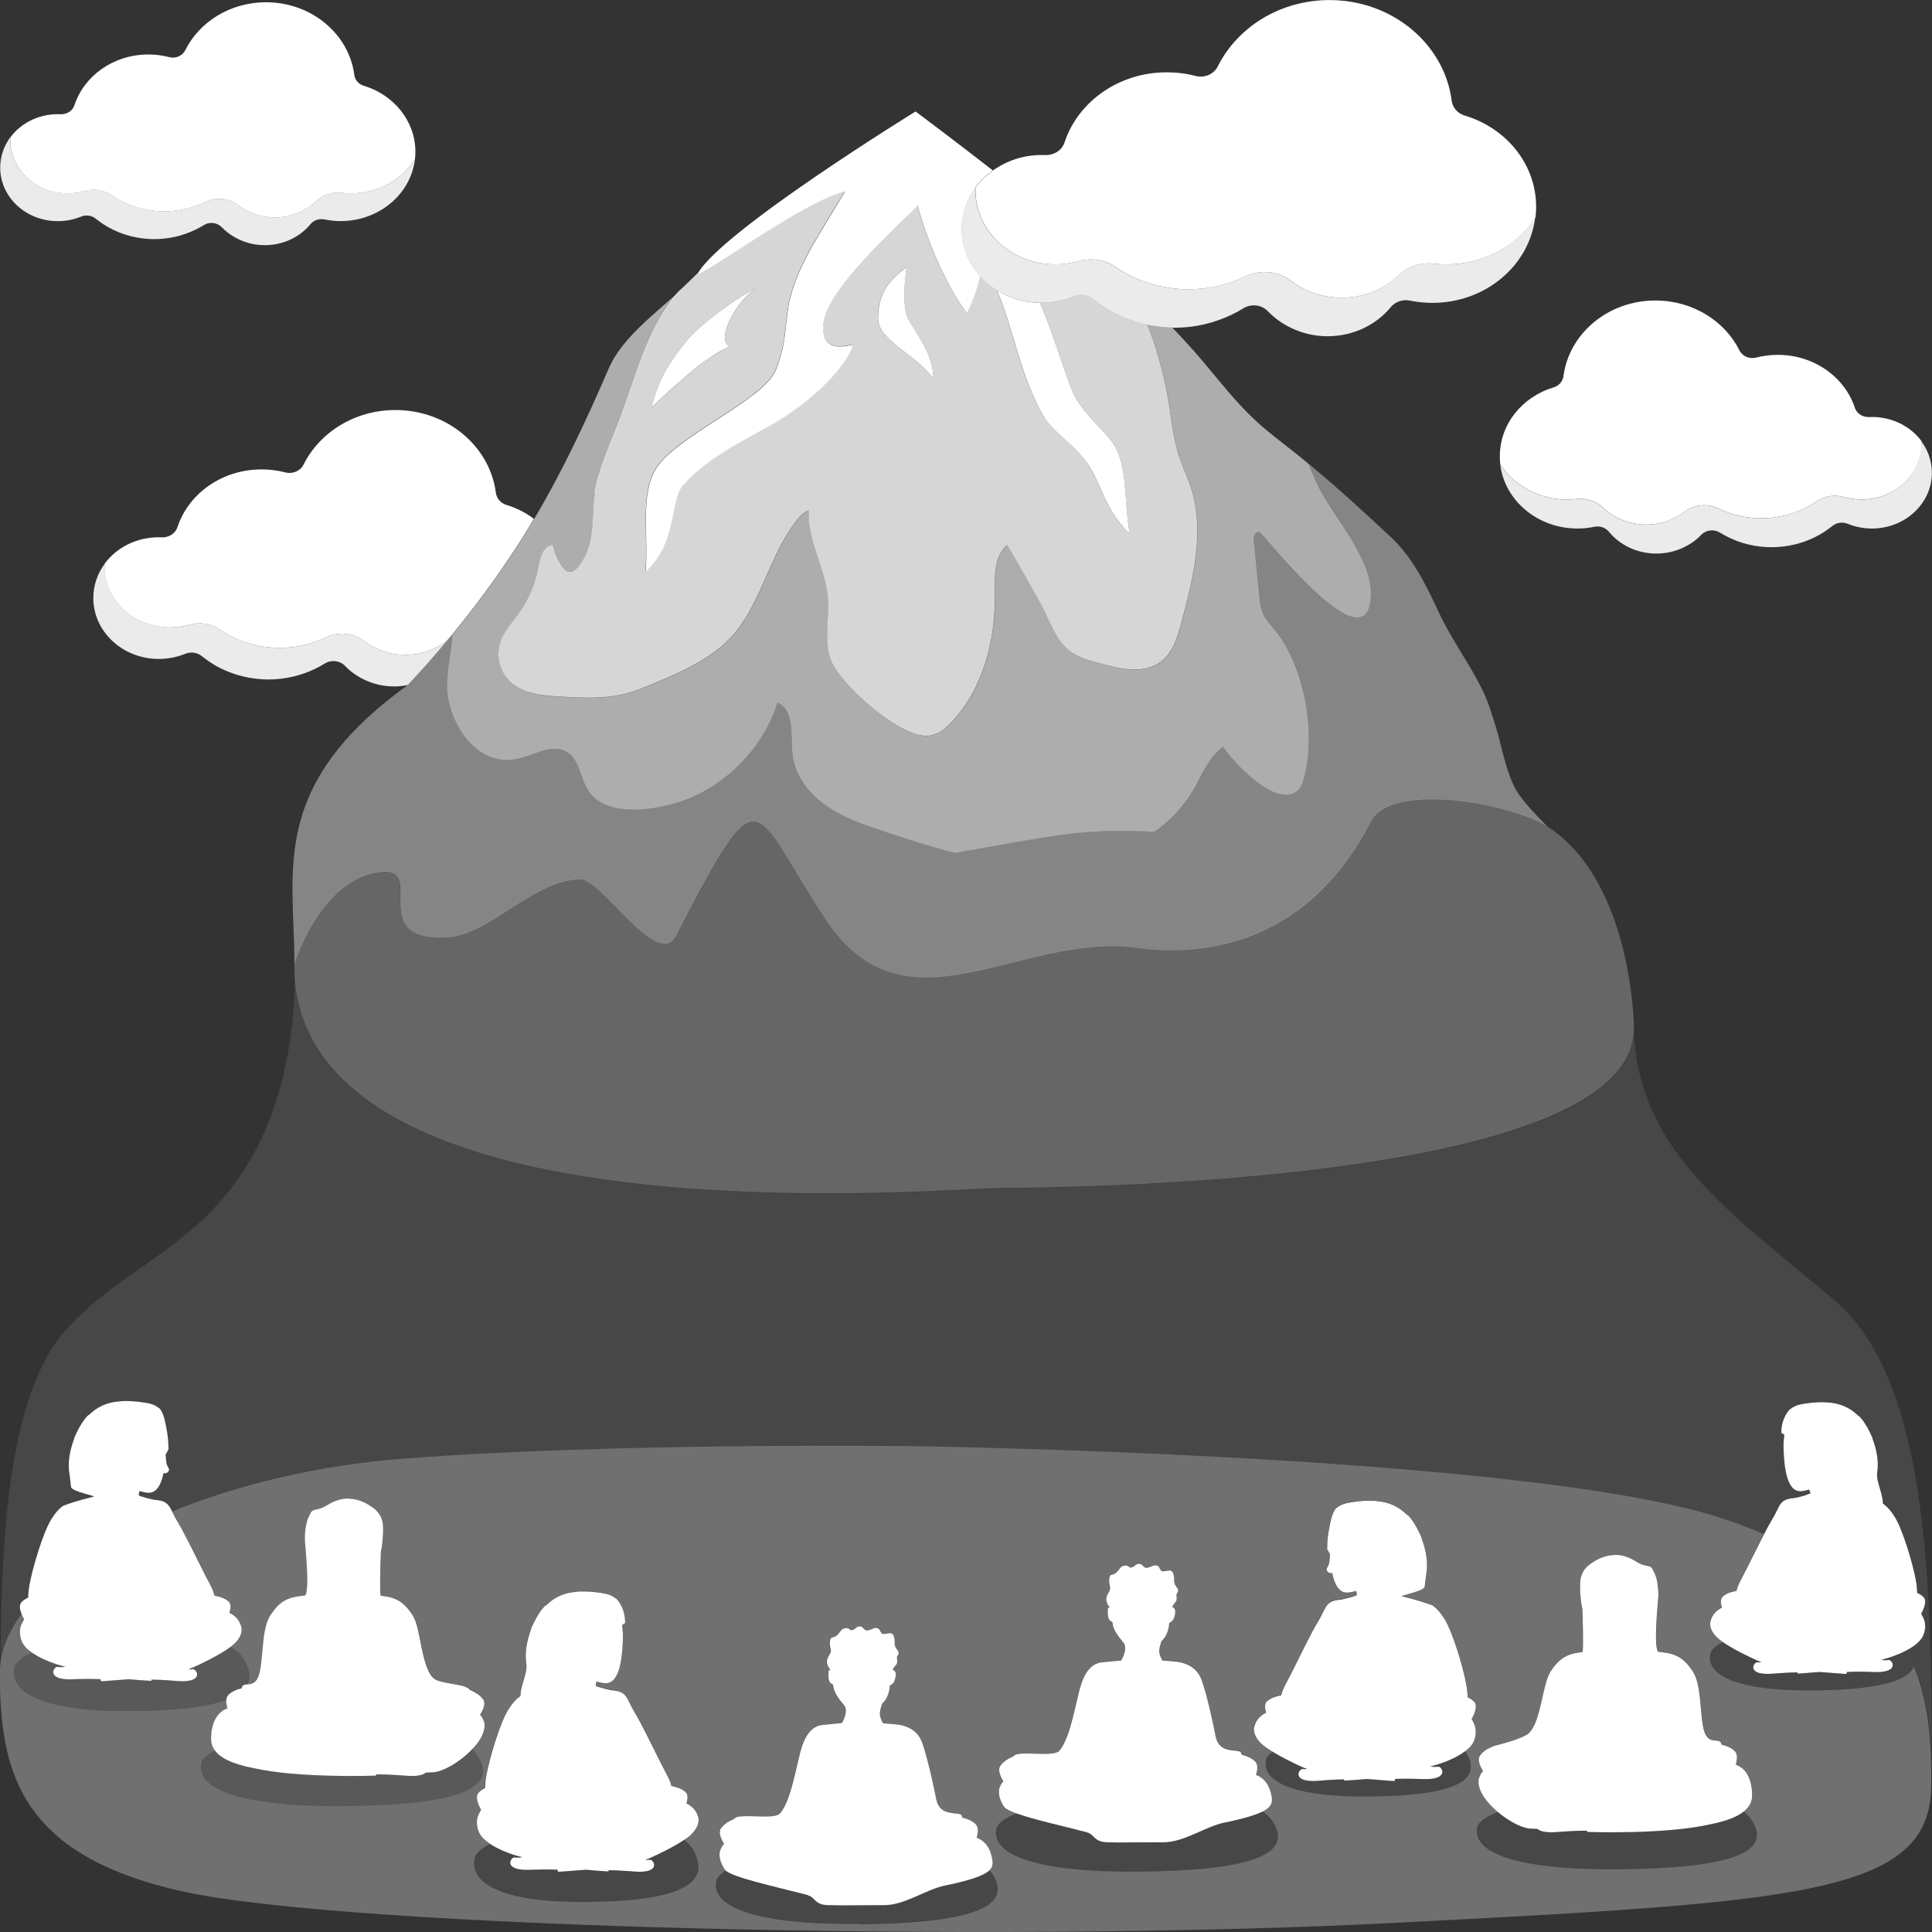
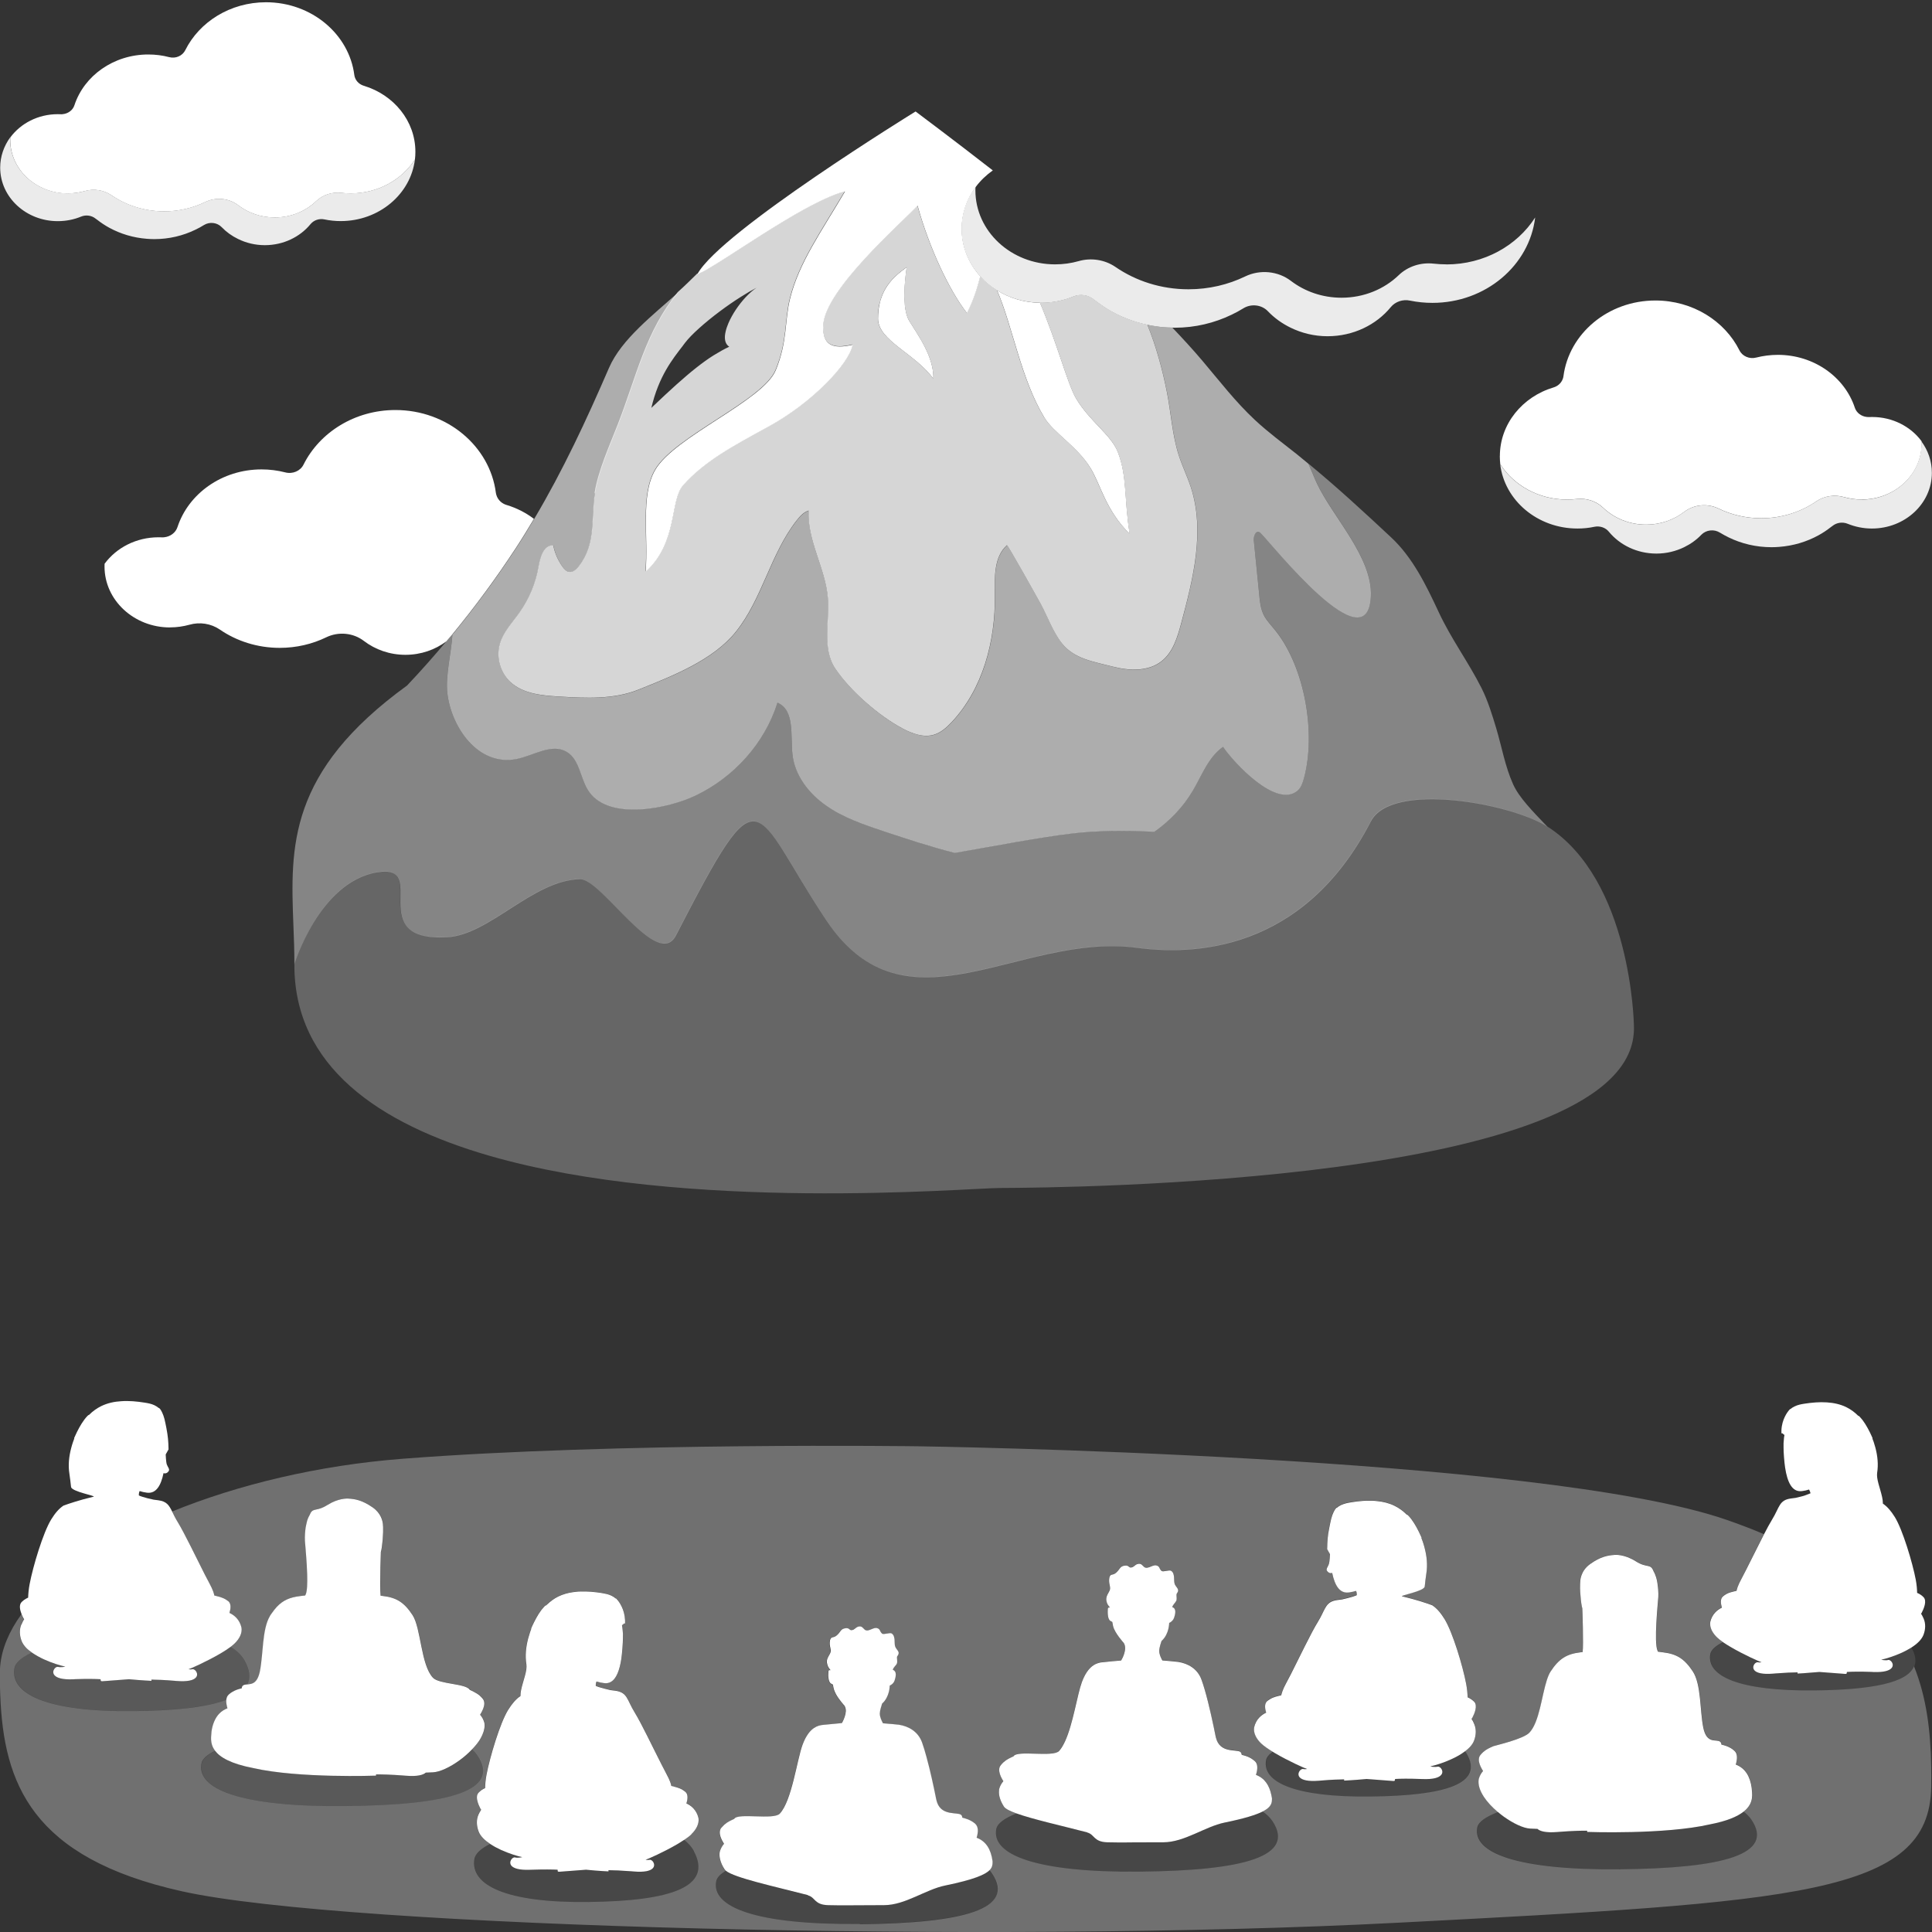
<svg xmlns="http://www.w3.org/2000/svg" viewBox="0 0 300 300">
  <rect x="0" y="0" width="300" height="300" fill="#333333" stroke="none" />
  <g fill="#fff">
-     <path d="m 3.38 248.74 c .24 -.23 .47 -.4 .7 -.52 .1 -.06 .2 -.1 .3 -.14 .01 -.61 .07 -1.32 .22 -2.1 .51 -2.72 2.1 -8.02 3.35 -10.04 .63 -1.01 1.23 -1.69 1.92 -2.15 .88 -.32 2.44 -.84 4.65 -1.38 .52 -.13 -3.42 -.78 -3.48 -1.54 -.02 -.28 -.22 -1.78 -.25 -2.01 -.22 -1.35 -.07 -2.72 .28 -4.05 .08 -.3 .17 -.6 .27 -.9 .03 -.1 .07 -.2 .11 -.3 .03 -.1 .07 -.19 .11 -.28 -.03 -.01 -.04 -.02 -.04 -.02 s .08 -.19 .21 -.48 c .28 -.6 .8 -1.64 1.39 -2.43 .14 -.18 .28 -.35 .42 -.5 .07 -.07 .14 -.14 .21 -.2 0 0 .02 .01 .05 .02 .01 -.01 .02 -.03 .04 -.04 .55 -.55 1.18 -1.01 1.89 -1.36 .97 -.47 2.02 -.7 3.1 -.76 1.2 -.08 2.44 .03 3.63 .22 .53 .08 1.06 .18 1.53 .42 .28 .14 .49 .27 .65 .42 .05 0 .08 .01 .08 .01 s .05 .05 .14 .14 c .17 .19 .49 .75 .69 1.57 .21 .86 .44 2.15 .46 2.29 .15 .97 .18 2.25 .17 2.42 0 .05 -.43 .75 -.44 .8 0 0 .04 1.15 .17 1.55 .14 .4 .5 .73 .29 1.04 -.18 .26 -.48 .42 -.8 .31 -.39 1.91 -1.14 3.18 -2.5 3.04 -.04 0 -.08 -.01 -.11 -.01 -.37 -.05 -.73 -.13 -1.1 -.24 -.15 .27 -.12 .68 -.12 .68 .52 .28 2.29 .66 2.29 .66 s 0 0 0 0 c .22 .03 .45 .06 .7 .09 1.33 .17 1.69 .77 2.18 1.76 10.26 -4.17 22.67 -7.17 35.75 -8.19 33.41 -2.6 80.15 -1.94 80.15 -1.94 s 96.7 1.37 125.61 11.46 c 2.02 .71 3.9 1.44 5.68 2.18 .47 -.9 .9 -1.7 1.24 -2.26 1.21 -1.95 1.07 -3.07 2.97 -3.31 .24 -.03 .47 -.06 .68 -.09 s 1.72 -.37 2.22 -.64 c 0 0 .02 -.12 .09 .05 .01 .03 .05 .13 .11 .28 -.03 -.39 -.16 -.72 -.31 -.98 -.35 .11 -.7 .19 -1.06 .23 -.04 0 -.07 .01 -.11 .01 -1.48 .15 -2.21 -1.42 -2.55 -3.66 -.13 -.87 -.25 -2.41 -.24 -3.15 0 -.05 0 -.1 0 -.15 0 -.17 0 -.33 .01 -.48 0 0 .05 -.68 .07 -.86 .02 -.15 .05 -.29 .07 -.43 -.12 -.05 -.21 -.12 -.26 -.21 0 -.01 -.01 -.01 -.01 -.02 l -.2 -.02 c -.01 -.17 -.01 -.33 0 -.48 .04 -.86 .27 -1.56 .53 -2.09 .25 -.52 .53 -.88 .69 -1.06 .08 -.09 .13 -.14 .13 -.14 s .03 0 .07 -.01 c .16 -.14 .36 -.28 .63 -.41 .46 -.23 .98 -.32 1.49 -.4 1.16 -.18 2.36 -.29 3.52 -.21 1.05 .07 2.07 .28 3 .74 .69 .34 1.3 .79 1.83 1.32 .01 .01 .02 .03 .04 .04 .03 -.01 .05 -.02 .05 -.02 .07 .06 .14 .12 .2 .19 .14 .14 .28 .31 .41 .48 .58 .77 1.08 1.78 1.35 2.36 .13 .28 .21 .46 .21 .46 s -.01 .01 -.04 .02 c .04 .09 .07 .18 .1 .28 .04 .1 .07 .19 .1 .29 .1 .29 .19 .58 .26 .87 .34 1.28 .48 2.62 .27 3.92 -.04 .22 -.03 .47 .01 .73 .16 1.24 .92 2.9 .88 4.04 .67 .45 1.25 1.11 1.86 2.09 1.21 1.95 2.75 7.1 3.25 9.73 .14 .76 .2 1.45 .22 2.04 .1 .04 .2 .09 .29 .14 .23 .12 .45 .28 .68 .51 .59 .58 .07 1.81 -.26 2.44 -.02 .04 -.06 .09 -.1 .15 .15 .22 .28 .48 .4 .76 .33 .76 .31 1.65 -.02 2.52 -.14 .36 -.38 .7 -.68 1.02 -.34 .35 -.76 .67 -1.22 .97 0 .01 .01 .01 .01 .01 .64 1.11 .78 2.07 .47 2.88 1.96 4.87 2.58 10.08 2.67 15.54 -.01 -28.72 -.54 -60.25 -15.26 -72.51 -16.85 -14.04 -29.88 -23.14 -30.97 -41.08 -2.17 23.08 -87.9 23.8 -98.4 23.84 -5.19 .02 -48.75 3.83 -79.33 -5.02 -16.82 -4.85 -29.71 -13.52 -30.22 -28.71 .08 3.78 -.14 17.88 -6.99 29.46 -7.99 13.51 -19.31 16.2 -28.39 26.07 -9.53 10.32 -10.25 34.93 -10.3 52.37 .24 -2.7 1.38 -5.4 3.29 -8.02 -.27 -.66 -.45 -1.48 0 -1.92 z" opacity=".1" />
    <path d="m 26.41 97.42 c 1.04 0 2.05 -.15 3 -.41 1.6 -.46 3.34 -.19 4.7 .73 2.61 1.8 5.84 2.86 9.33 2.86 2.6 0 5.06 -.59 7.22 -1.64 1.9 -.92 4.2 -.7 5.85 .57 1.76 1.34 4 2.15 6.45 2.15 2.41 0 4.61 -.79 6.35 -2.09 .31 -.37 .63 -.73 .94 -1.1 3.51 -4.26 6.79 -8.72 9.82 -13.34 .99 -1.51 1.92 -3.04 2.84 -4.58 -1.24 -.94 -2.67 -1.68 -4.23 -2.15 -.72 -.21 -1.27 -.71 -1.53 -1.35 -.07 -.17 -.12 -.35 -.15 -.53 -.92 -7.24 -7.56 -12.87 -15.6 -12.87 -6.31 0 -11.76 3.47 -14.26 8.46 -.49 1.01 -1.71 1.53 -2.86 1.22 -1.17 -.3 -2.4 -.46 -3.67 -.46 -6.14 0 -11.34 3.76 -13.05 8.95 -.29 .89 -1.12 1.5 -2.09 1.59 -.11 .01 -.23 .02 -.34 .01 -.17 -.01 -.34 -.01 -.51 -.01 -3.48 0 -6.55 1.63 -8.38 4.11 -.01 .15 -.01 .29 -.01 .44 0 5.21 4.56 9.45 10.16 9.45 z" />
-     <path d="m 62.97 101.68 c -2.45 0 -4.69 -.81 -6.45 -2.15 -1.65 -1.27 -3.96 -1.49 -5.85 -.57 -2.16 1.05 -4.62 1.64 -7.22 1.64 -3.49 0 -6.72 -1.06 -9.33 -2.86 -1.35 -.92 -3.1 -1.19 -4.7 -.73 -.95 .27 -1.96 .41 -3 .41 -5.61 0 -10.16 -4.23 -10.16 -9.45 0 -.15 0 -.29 .01 -.44 -1.13 1.52 -1.78 3.36 -1.78 5.34 0 5.21 4.56 9.45 10.16 9.45 1.47 0 2.86 -.29 4.12 -.8 .86 -.35 1.87 -.21 2.57 .37 .09 .07 .19 .14 .28 .21 .66 .51 1.36 .98 2.1 1.39 1.98 1.08 4.24 1.77 6.65 1.96 .43 .03 .86 .06 1.3 .06 2.62 0 5.09 -.61 7.27 -1.66 .51 -.25 1.02 -.52 1.5 -.82 1 -.62 2.34 -.47 3.14 .37 .81 .86 1.8 1.56 2.9 2.1 1.41 .69 3.01 1.09 4.72 1.09 .72 0 1.43 -.08 2.11 -.22 2.08 -2.19 4.08 -4.46 6.02 -6.78 -1.74 1.3 -3.95 2.09 -6.35 2.09 z" opacity=".9" />
    <path d="m 296.79 255.84 c 0 -.01 -.01 -.01 -.01 -.01 -.46 .29 -.97 .56 -1.48 .79 -1.2 .55 -2.43 .92 -3.17 1.08 h -.01 c .13 .03 .25 .05 .36 .06 .31 .04 .55 .03 .72 -.02 .39 -.11 1.05 .68 .53 1.27 -.33 .37 -1.14 .67 -2.8 .6 -.12 -.01 -.23 -.01 -.35 -.01 -1.73 -.06 -2.95 -.04 -3.78 0 l -.03 .25 s -.09 .08 -.29 .05 c -.12 -.02 -2.25 -.18 -3.96 -.3 -1.96 .19 -3.37 .25 -3.37 .25 -.03 0 -.03 -.07 -.01 -.18 -.82 .01 -1.94 .05 -3.44 .17 -.12 .01 -.23 .02 -.35 .03 -1.69 .14 -2.52 -.11 -2.87 -.47 -.56 -.56 .08 -1.38 .48 -1.29 .15 .03 .36 .04 .62 0 -.01 0 -.01 0 -.02 0 -.26 -.06 -2.81 -1.19 -4.86 -2.41 -.4 -.24 -.77 -.47 -1.11 -.71 -1.11 .56 -1.86 1.19 -1.98 1.89 -.58 3.4 4.45 5.75 16.23 5.62 8.95 -.1 14.47 -1.21 15.43 -3.78 .3 -.81 .17 -1.76 -.47 -2.88 z" opacity=".1" />
    <path d="m 251.59 290.27 c 16.07 -.15 24.05 -2.32 20.41 -7.71 -.31 -.46 -.74 -.88 -1.24 -1.26 -.95 .75 -2.54 1.46 -5.24 1.98 -7.05 1.61 -19.03 1.16 -19.03 1.16 -.04 0 -.04 -.07 -.01 -.19 -.91 -.01 -2.28 .03 -4.22 .17 -.12 .01 -.25 .02 -.38 .03 -1.83 .15 -2.74 -.12 -3.12 -.48 -.44 -.02 -.83 -.03 -1.13 -.05 -1.05 -.05 -2.62 -.79 -4.09 -1.85 -.31 -.22 -.61 -.46 -.9 -.71 -1.78 .69 -3.01 1.49 -3.19 2.38 -.79 3.94 6.08 6.66 22.15 6.51 z" opacity=".1" />
    <path d="m 222.16 274.25 s -.01 0 -.01 .01 c .13 .03 .26 .05 .37 .06 .32 .04 .57 .03 .74 -.02 .4 -.11 1.08 .7 .55 1.31 -.34 .39 -1.17 .69 -2.89 .62 -.12 -.01 -.24 -.01 -.36 -.01 -1.79 -.06 -3.04 -.04 -3.9 0 l -.03 .26 s -.09 .08 -.3 .05 c -.12 -.02 -2.32 -.18 -4.09 -.31 -2.02 .19 -3.47 .26 -3.47 .26 -.03 0 -.03 -.07 -.01 -.19 -.85 .01 -2 .05 -3.55 .17 -.12 .01 -.24 .02 -.36 .03 -1.74 .15 -2.6 -.12 -2.96 -.49 -.57 -.58 .09 -1.42 .49 -1.33 .16 .04 .37 .04 .64 0 -.01 0 -.01 0 -.02 0 -.26 -.07 -2.9 -1.23 -5.01 -2.48 -.1 -.06 -.2 -.12 -.29 -.18 -.6 .42 -.99 .87 -1.07 1.36 -.58 3.4 4.45 5.75 16.23 5.62 s 17.62 -2 14.95 -6.65 c -.08 -.14 -.17 -.28 -.27 -.41 -.62 .47 -1.35 .88 -2.11 1.22 -1.24 .56 -2.5 .95 -3.27 1.12 z" opacity=".1" />
    <path d="m 197.61 282.77 c -.38 -.56 -.9 -1.06 -1.53 -1.49 -1.04 .53 -2.83 1.09 -5.91 1.72 -3.06 .63 -6.2 3.05 -9.5 3.06 -3.95 .01 -4.44 .01 -4.44 .01 -.04 0 -2.27 .03 -4.24 -.02 -2.18 -.06 -1.96 -1.22 -3.14 -1.52 -4.01 -1.04 -8.47 -2.04 -10.98 -2.94 -1.75 .7 -2.96 1.5 -3.14 2.41 -.8 4.02 6.12 6.8 22.31 6.64 s 24.23 -2.37 20.56 -7.87 z" opacity=".1" />
    <path d="m 153.69 290.35 c -.69 .72 -2.44 1.49 -6.91 2.41 -3.06 .63 -6.2 3.05 -9.5 3.06 -3.95 .01 -4.44 .01 -4.44 .01 -.04 0 -2.27 .03 -4.24 -.02 -2.18 -.06 -1.96 -1.22 -3.14 -1.52 -5.31 -1.38 -11.42 -2.69 -12.74 -3.79 -.82 .49 -1.36 1.03 -1.48 1.61 -.8 4.02 6.12 6.8 22.31 6.64 s 24.23 -2.37 20.56 -7.86 c -.13 -.19 -.27 -.37 -.43 -.54 z" opacity=".1" />
    <path d="m 107.79 287.48 c -.37 -.69 -.91 -1.28 -1.57 -1.79 -.3 .2 -.62 .41 -.97 .61 -2.12 1.25 -4.75 2.42 -5.01 2.48 -.01 0 -.01 0 -.02 0 .26 .03 .48 .03 .64 0 .41 -.09 1.07 .75 .49 1.33 -.36 .37 -1.22 .63 -2.96 .49 -.12 -.01 -.24 -.02 -.36 -.03 -1.55 -.12 -2.7 -.17 -3.55 -.17 .02 .12 .02 .19 -.01 .19 0 0 -1.45 -.06 -3.47 -.26 -1.76 .13 -3.97 .29 -4.09 .31 -.2 .03 -.3 -.05 -.3 -.05 l -.03 -.26 c -.85 -.05 -2.11 -.07 -3.9 0 -.12 0 -.24 .01 -.36 .01 -1.72 .07 -2.55 -.23 -2.89 -.62 -.54 -.61 .15 -1.42 .55 -1.31 .17 .05 .43 .06 .74 .02 .12 -.01 .24 -.03 .37 -.06 h -.01 c -.77 -.17 -2.04 -.55 -3.27 -1.12 -.59 -.27 -1.17 -.58 -1.69 -.93 -1.36 .69 -2.3 1.49 -2.44 2.38 -.63 4.02 4.87 6.8 17.75 6.64 s 19.27 -2.37 16.35 -7.87 z" opacity=".1" />
    <path d="m 71.4 273.34 c -1.47 1.07 -3.05 1.8 -4.09 1.85 -.31 .01 -.69 .03 -1.13 .05 -.38 .37 -1.29 .63 -3.12 .48 -.13 -.01 -.26 -.02 -.38 -.03 -1.95 -.15 -3.31 -.18 -4.22 -.17 .02 .12 .02 .19 -.01 .19 0 0 -11.98 .44 -19.03 -1.16 -3.54 -.69 -5.2 -1.69 -5.96 -2.69 -1.19 .59 -1.97 1.24 -2.12 1.95 -.8 4.02 6.12 6.8 22.31 6.64 s 24.23 -2.37 20.56 -7.87 c -.23 -.34 -.51 -.66 -.84 -.96 -.59 .62 -1.26 1.21 -1.97 1.72 z" opacity=".1" />
    <path d="m 29.29 259.19 c -.01 0 -.01 0 -.02 0 .26 .03 .48 .03 .64 0 .41 -.09 1.07 .75 .49 1.33 -.36 .37 -1.22 .63 -2.96 .49 -.12 -.01 -.24 -.02 -.36 -.03 -1.55 -.12 -2.7 -.17 -3.55 -.17 .02 .12 .02 .19 -.01 .19 0 0 -1.45 -.06 -3.47 -.26 -1.76 .13 -3.97 .29 -4.09 .31 -.2 .03 -.3 -.05 -.3 -.05 l -.03 -.26 c -.85 -.05 -2.11 -.07 -3.9 0 -.12 0 -.24 .01 -.36 .01 -1.72 .07 -2.55 -.23 -2.89 -.62 -.54 -.61 .15 -1.42 .55 -1.31 .17 .05 .43 .06 .74 .02 .12 -.01 .24 -.03 .37 -.06 h -.01 c -.77 -.17 -2.04 -.55 -3.27 -1.12 -.66 -.3 -1.31 -.66 -1.87 -1.06 -1.51 .71 -2.56 1.53 -2.71 2.45 -.66 4.02 5.1 6.8 18.6 6.64 6.42 -.07 11.3 -.62 14.33 -1.75 .03 -.33 .14 -.63 .39 -.84 .2 -.17 .39 -.31 .59 -.43 .48 -.28 .95 -.42 1.42 -.53 .01 -.18 .06 -.32 .18 -.43 .16 -.14 .39 -.17 .66 -.19 .51 -1.02 .39 -2.24 -.42 -3.7 -.48 -.86 -1.24 -1.56 -2.18 -2.15 -.44 .34 -.97 .68 -1.55 1.02 -2.12 1.25 -4.75 2.42 -5.01 2.48 z" opacity=".1" />
    <path d="m 92.38 76.55 c -.65 4.03 .22 7.8 -2.47 11.34 -.4 .53 -1.01 1.07 -1.65 .89 -.36 -.1 -.62 -.4 -.85 -.7 -.74 -1 -1.26 -2.17 -1.5 -3.4 -1.49 -.09 -2.05 1.87 -2.3 3.35 -.43 2.52 -1.44 4.94 -2.91 7.03 -1.12 1.59 -2.54 3.04 -3.08 4.9 -.61 2.07 .04 4.46 1.62 5.93 1.98 1.85 4.91 2.11 7.61 2.27 4.14 .25 8.45 .47 12.3 -1.08 5.15 -2.07 11.56 -4.54 15.12 -8.99 4.1 -5.12 5.35 -12.06 9.43 -17.27 .51 -.65 1.09 -1.3 1.87 -1.54 -.26 4.64 2.59 8.92 2.98 13.55 .31 3.59 -.98 7.87 1.19 11.05 2.34 3.45 6.77 7.31 10.45 9.26 1.49 .79 3.22 1.43 4.84 .94 1.07 -.32 1.94 -1.1 2.71 -1.91 4.89 -5.19 6.83 -12.62 6.74 -19.75 -.03 -2.75 -.18 -5.93 1.88 -7.76 .11 -.1 4.98 8.62 5.32 9.26 1.01 1.9 1.89 4.34 3.25 6.02 1.93 2.39 4.85 2.79 7.9 3.58 2.54 .65 5.48 .77 7.54 -.85 1.79 -1.41 2.48 -3.77 3.07 -5.97 1.85 -6.9 3.69 -14.27 1.47 -21.06 -.54 -1.65 -1.31 -3.22 -1.85 -4.88 -1.04 -3.19 -1.21 -6.58 -1.86 -9.87 -.64 -3.24 -1.62 -7 -3.04 -10.48 -1.94 -.41 -3.77 -1.09 -5.43 -2 -.91 -.5 -1.76 -1.06 -2.56 -1.69 -.11 -.09 -.23 -.16 -.34 -.25 -.86 -.7 -2.08 -.88 -3.13 -.45 -1.54 .63 -3.23 .98 -5.02 .98 -.07 0 -.14 -.01 -.21 -.01 2.63 6.15 4.29 12.62 5.59 14.83 2.12 3.61 5.48 5.65 6.53 8.42 1.44 3.81 .93 7.09 1.81 12.64 -3.8 -3.76 -4.5 -7.68 -6.12 -10.28 -2.17 -3.47 -5.69 -5.38 -7.17 -7.84 -3.62 -6.01 -4.84 -13.94 -7.31 -19.71 -.98 -.61 -1.85 -1.35 -2.61 -2.18 -.48 1.83 -1.01 3.62 -2.07 5.7 -2.73 -3.46 -5.87 -10.18 -7.67 -16.67 -2.72 2.89 -14.25 12.96 -14.63 18.44 -.23 3.27 1.49 3.88 4.56 3.15 -.54 2.94 -6.28 9.01 -13.09 12.72 -5.65 3.08 -9.93 5.38 -13.23 9.09 -2.12 2.38 -.74 8.84 -5.84 13.45 .47 -5.45 -.83 -11.82 1.48 -15.81 3.02 -5.21 16.76 -10.73 18.73 -15.5 1.86 -4.48 1.35 -7.63 2.23 -11.15 1.39 -5.55 4.8 -10.28 8.52 -16.6 -.4 .1 -.83 .23 -1.29 .39 -.56 .2 -1.17 .46 -1.8 .75 -.23 .1 -.46 .21 -.7 .33 -1.72 .83 -3.62 1.9 -5.55 3.05 -.12 .07 -.23 .14 -.35 .21 -2.21 1.34 -4.44 2.77 -6.43 4.05 -.77 .5 -1.51 .97 -2.19 1.41 -.49 .31 -.95 .61 -1.38 .87 -.22 .14 -.44 .27 -.65 .4 -.85 .52 -1.56 .92 -2.04 1.15 -.07 .03 -.14 .06 -.2 .08 -.04 .02 -.08 .04 -.12 .05 -.09 .03 -.16 .05 -.23 .06 -.47 .46 -.93 .91 -1.4 1.37 -.5 .49 -1.04 .99 -1.6 1.49 -5.04 6.17 -6.35 12.92 -9.33 20.57 -1.29 3.31 -3.02 7.11 -3.59 10.6 z m 44.21 -29.47 c .06 -.24 .12 -.46 .19 -.68 .14 -.44 .31 -.84 .5 -1.21 .29 -.56 .62 -1.04 .98 -1.47 .71 -.86 1.51 -1.49 2.19 -1.99 .11 -.08 .22 -.16 .33 -.24 s 0 0 0 0 c -.2 1.42 -.32 2.73 -.35 3.89 -.02 .78 .01 1.49 .08 2.13 .04 .32 .09 .62 .15 .9 .12 .56 .3 1.04 .53 1.43 .63 1.04 1.59 2.42 2.38 3.97 .2 .39 .38 .79 .55 1.19 .51 1.22 .84 2.51 .8 3.81 -2.8 -3.92 -8.59 -5.93 -8.6 -9.35 0 -.89 .09 -1.68 .26 -2.39 z m -30.52 6.55 c .11 -.14 .22 -.28 .32 -.42 .95 -1.25 3.04 -3.11 5.42 -4.89 1.06 -.79 2.17 -1.56 3.27 -2.25 .82 -.52 1.64 -1 2.41 -1.4 -1.11 .73 -2.29 2.01 -3.22 3.4 -.46 .69 -.86 1.41 -1.16 2.11 -.2 .46 -.35 .91 -.44 1.33 -.05 .21 -.08 .41 -.1 .6 -.03 .39 0 .73 .11 1.03 .11 .29 .29 .53 .56 .7 -.41 .19 -.82 .4 -1.23 .63 s -.82 .47 -1.24 .73 c -.84 .53 -1.7 1.15 -2.64 1.89 s -1.96 1.61 -3.11 2.64 -2.42 2.22 -3.88 3.61 0 0 0 0 c 1.16 -4.93 3.27 -7.55 4.93 -9.7 z" opacity=".8" />
    <path d="m 162.13 64.79 c 1.48 2.46 5 4.38 7.17 7.84 1.62 2.59 2.32 6.52 6.12 10.28 -.89 -5.55 -.37 -8.83 -1.81 -12.64 -1.05 -2.77 -4.4 -4.81 -6.53 -8.42 -1.31 -2.22 -2.97 -8.69 -5.59 -14.83 -2.46 -.04 -4.75 -.74 -6.66 -1.93 2.47 5.77 3.69 13.7 7.31 19.71 z" />
    <path d="m 108.63 42.42 c .06 -.03 .13 -.05 .2 -.08 .49 -.22 1.19 -.62 2.04 -1.15 .21 -.13 .42 -.26 .65 -.4 .43 -.27 .89 -.56 1.38 -.87 .69 -.44 1.42 -.91 2.19 -1.41 1.99 -1.28 4.21 -2.71 6.43 -4.05 .12 -.07 .23 -.14 .35 -.21 1.93 -1.16 3.83 -2.22 5.55 -3.05 .24 -.11 .47 -.22 .7 -.33 .63 -.29 1.24 -.54 1.8 -.75 .46 -.16 .89 -.3 1.29 -.39 -3.72 6.32 -7.13 11.04 -8.52 16.6 -.88 3.52 -.38 6.67 -2.23 11.15 -1.98 4.77 -15.71 10.29 -18.73 15.5 -2.31 3.99 -1.01 10.36 -1.48 15.81 5.09 -4.62 3.72 -11.07 5.84 -13.45 3.3 -3.71 7.59 -6.01 13.23 -9.09 6.81 -3.71 12.55 -9.78 13.09 -12.72 -3.08 .73 -4.79 .12 -4.56 -3.15 .38 -5.49 11.91 -15.56 14.63 -18.44 1.79 6.48 4.94 13.21 7.67 16.67 1.06 -2.08 1.59 -3.87 2.07 -5.7 -1.8 -2 -2.89 -4.57 -2.89 -7.37 0 -2.41 .8 -4.65 2.17 -6.5 .73 -.99 1.64 -1.85 2.66 -2.58 -5.98 -4.66 -11.99 -9.15 -11.99 -9.15 s -30.3 18.65 -33.87 25.24 c .06 -.01 .14 -.03 .23 -.06 .03 -.01 .08 -.03 .12 -.05 z" />
    <path d="m 58.56 135.46 c 8.32 -1.41 -2.32 10.75 10.84 10.08 6.63 -.34 13.34 -8.88 20.68 -9.02 3.3 -.06 12.02 14.28 14.89 8.73 13.6 -26.36 11.55 -19.95 23.26 -2.41 12.44 18.64 30.06 1.89 48.29 4.33 8.43 1.13 25.76 .9 36.35 -19.62 3.22 -6.23 21.76 -2.8 27.4 .81 -2.36 -2.47 -4.37 -4.5 -5.31 -6.57 -1.25 -2.77 -1.76 -5.81 -2.63 -8.72 -.64 -2.12 -1.29 -4.25 -2.28 -6.23 -2.08 -4.11 -4.72 -7.63 -6.68 -11.86 -1.92 -4.11 -4 -8.41 -7.37 -11.55 -4.19 -3.91 -8.4 -7.8 -12.83 -11.44 .45 1 .84 2.02 1.3 3.01 2.42 5.2 8.69 11.52 8.4 17.57 -.51 10.65 -15.17 -7.85 -17.09 -9.79 -.08 -.08 -.17 -.17 -.27 -.21 -.58 -.25 -.89 .68 -.82 1.31 .28 2.81 .56 5.62 .84 8.43 .11 1.07 .22 2.17 .69 3.14 .46 .93 1.21 1.67 1.86 2.48 4.56 5.74 6.28 15.96 4.4 22.88 -.19 .7 -.43 1.44 -.98 1.92 -3.32 2.87 -9.99 -4.42 -11.59 -6.79 -2.27 1.59 -3.26 4.39 -4.67 6.78 -1.51 2.57 -3.58 4.7 -5.99 6.41 -4.56 -.18 -8.92 -.18 -12.78 .27 -4.98 .59 -11.34 1.82 -18.22 3.02 -3.71 -.95 -7.39 -2.15 -11.01 -3.36 -3.11 -1.04 -6.26 -2.11 -8.95 -3.99 -2.68 -1.88 -4.88 -4.71 -5.24 -7.97 -.32 -2.94 .39 -6.85 -2.32 -8.03 -1.98 6.32 -6.81 11.61 -12.75 14.45 -4.1 1.96 -13.28 3.94 -16.49 -.57 -1.4 -1.97 -1.4 -5 -3.49 -6.23 -2.32 -1.38 -5.12 .59 -7.77 1.11 -6.06 1.21 -10.22 -5.05 -10.77 -10.28 -.29 -2.7 .59 -6.01 .8 -9.08 -.31 .37 -.63 .73 -.94 1.1 -1.94 2.32 -3.94 4.58 -6.02 6.78 -.02 .03 -.05 .05 -.07 .08 -18.54 13.44 -18.14 25.05 -17.67 37.24 .08 2.02 .16 4.05 .15 6.12 0 0 3.81 -12.8 12.85 -14.34 z" opacity=".4" />
    <path d="m 70.26 98.49 c -.21 3.07 -1.09 6.38 -.8 9.08 .56 5.23 4.71 11.48 10.77 10.28 2.65 -.53 5.45 -2.49 7.77 -1.11 2.08 1.23 2.08 4.26 3.49 6.23 3.21 4.51 12.39 2.53 16.49 .57 5.95 -2.84 10.77 -8.13 12.75 -14.45 2.71 1.18 2 5.09 2.32 8.03 .35 3.26 2.55 6.09 5.24 7.97 2.68 1.88 5.84 2.95 8.95 3.99 3.63 1.21 7.3 2.41 11.01 3.36 6.88 -1.2 13.24 -2.43 18.22 -3.02 3.86 -.46 8.22 -.46 12.78 -.27 2.41 -1.71 4.47 -3.83 5.99 -6.41 1.41 -2.39 2.4 -5.19 4.67 -6.78 1.6 2.37 8.27 9.66 11.59 6.79 .55 -.48 .79 -1.22 .98 -1.92 1.88 -6.92 .16 -17.14 -4.4 -22.88 -.64 -.81 -1.4 -1.55 -1.86 -2.48 -.47 -.97 -.59 -2.06 -.69 -3.14 -.28 -2.81 -.56 -5.62 -.84 -8.43 -.06 -.62 .25 -1.55 .82 -1.31 .11 .05 .19 .13 .27 .21 1.92 1.94 16.58 20.44 17.09 9.79 .29 -6.05 -5.98 -12.37 -8.4 -17.57 -.46 -.99 -.85 -2.02 -1.3 -3.01 -.58 -.48 -1.16 -.97 -1.75 -1.44 -2.21 -1.75 -4.49 -3.43 -6.55 -5.35 -3.01 -2.8 -5.52 -6.08 -8.18 -9.22 -1.49 -1.76 -3.06 -3.46 -4.65 -5.13 -.4 -.01 -.81 -.02 -1.2 -.05 -.91 -.07 -1.79 -.21 -2.66 -.39 1.42 3.48 2.4 7.24 3.04 10.48 .65 3.29 .82 6.68 1.86 9.87 .54 1.65 1.31 3.22 1.85 4.88 2.22 6.79 .37 14.16 -1.47 21.06 -.59 2.2 -1.28 4.56 -3.07 5.97 -2.06 1.62 -5 1.51 -7.54 .85 -3.06 -.79 -5.97 -1.19 -7.9 -3.58 -1.36 -1.68 -2.24 -4.12 -3.25 -6.02 -.34 -.64 -5.21 -9.36 -5.32 -9.26 -2.06 1.83 -1.92 5.01 -1.88 7.76 .09 7.13 -1.84 14.56 -6.74 19.75 -.77 .81 -1.64 1.59 -2.71 1.91 -1.62 .48 -3.35 -.15 -4.84 -.94 -3.68 -1.95 -8.11 -5.82 -10.45 -9.26 -2.17 -3.18 -.88 -7.46 -1.19 -11.05 -.4 -4.63 -3.25 -8.91 -2.98 -13.55 -.78 .25 -1.37 .9 -1.87 1.54 -4.08 5.21 -5.32 12.15 -9.43 17.27 -3.56 4.45 -9.97 6.92 -15.12 8.99 -3.85 1.55 -8.15 1.33 -12.3 1.08 -2.7 -.16 -5.64 -.42 -7.61 -2.27 -1.58 -1.47 -2.23 -3.86 -1.62 -5.93 .55 -1.86 1.96 -3.32 3.08 -4.9 1.47 -2.09 2.48 -4.51 2.91 -7.03 .25 -1.47 .81 -3.43 2.3 -3.35 .24 1.22 .75 2.39 1.5 3.4 .22 .3 .49 .6 .85 .7 .64 .17 1.25 -.36 1.65 -.89 2.69 -3.55 1.82 -7.31 2.47 -11.34 .57 -3.5 2.3 -7.29 3.59 -10.6 2.98 -7.64 4.28 -14.4 9.33 -20.57 -3.89 3.5 -8.83 7.28 -10.75 11.71 -3.5 8.09 -7.15 15.94 -11.63 23.48 -.91 1.54 -1.85 3.07 -2.84 4.58 -3.03 4.62 -6.31 9.08 -9.82 13.34 z" opacity=".6" />
-     <path d="m 105.02 59.72 c 1.15 -1.03 2.17 -1.9 3.11 -2.64 s 1.81 -1.36 2.64 -1.89 c .42 -.27 .83 -.51 1.24 -.73 .41 -.23 .82 -.43 1.23 -.63 -.27 -.17 -.45 -.41 -.56 -.7 s -.14 -.64 -.11 -1.03 c .02 -.19 .05 -.4 .1 -.6 .09 -.42 .25 -.87 .44 -1.33 .3 -.69 .7 -1.41 1.16 -2.11 .93 -1.39 2.11 -2.67 3.22 -3.4 -.77 .41 -1.59 .88 -2.41 1.4 -1.1 .69 -2.22 1.47 -3.27 2.25 -2.38 1.77 -4.47 3.63 -5.42 4.89 -.11 .14 -.21 .28 -.32 .42 -1.65 2.15 -3.76 4.78 -4.93 9.7 1.45 -1.39 2.73 -2.58 3.88 -3.61 z" />
    <path d="m 144.93 58.82 c .04 -1.3 -.3 -2.59 -.8 -3.81 -.17 -.41 -.36 -.81 -.55 -1.19 -.79 -1.55 -1.75 -2.93 -2.38 -3.97 -.24 -.39 -.41 -.87 -.53 -1.43 -.06 -.28 -.11 -.58 -.15 -.9 -.07 -.64 -.1 -1.36 -.08 -2.13 .03 -1.17 .15 -2.48 .35 -3.89 -.11 .08 -.22 .16 -.33 .24 -.68 .5 -1.48 1.13 -2.19 1.99 -.36 .43 -.69 .92 -.98 1.47 -.19 .37 -.36 .77 -.5 1.21 -.07 .22 -.14 .45 -.19 .68 -.17 .71 -.26 1.5 -.26 2.39 .01 3.42 5.8 5.43 8.6 9.35 z" />
    <path d="m 10.52 30.03 c .92 0 1.8 -.13 2.64 -.36 1.41 -.41 2.94 -.17 4.13 .64 2.3 1.58 5.14 2.51 8.21 2.51 2.29 0 4.45 -.52 6.35 -1.44 1.67 -.81 3.7 -.62 5.15 .5 1.54 1.18 3.52 1.89 5.67 1.89 2.52 0 4.79 -.97 6.42 -2.53 1.02 -.98 2.47 -1.46 3.93 -1.29 .47 .05 .95 .08 1.44 .08 4.24 0 7.95 -2.12 9.97 -5.27 .05 -.39 .07 -.79 .07 -1.2 0 -4.78 -3.36 -8.84 -8 -10.24 -.63 -.19 -1.12 -.63 -1.35 -1.19 -.06 -.15 -.11 -.31 -.13 -.47 -.81 -6.37 -6.65 -11.31 -13.72 -11.31 -5.55 0 -10.34 3.05 -12.53 7.44 -.44 .89 -1.5 1.35 -2.51 1.08 -1.03 -.27 -2.11 -.41 -3.23 -.41 -5.4 0 -9.97 3.31 -11.47 7.87 -.25 .78 -.98 1.32 -1.84 1.4 -.1 .01 -.2 .02 -.3 .01 -.15 -.01 -.3 -.01 -.45 -.01 -3.06 0 -5.76 1.43 -7.37 3.61 -.01 .13 -.01 .26 -.01 .39 0 4.59 4.01 8.31 8.94 8.31 z" />
    <path d="m 8.97 34.34 c 1.29 0 2.52 -.25 3.63 -.71 .76 -.31 1.64 -.18 2.26 .33 .08 .06 .17 .12 .25 .18 .58 .45 1.19 .86 1.85 1.22 1.74 .95 3.73 1.56 5.84 1.72 .38 .03 .76 .05 1.15 .05 2.31 0 4.48 -.53 6.39 -1.46 .45 -.22 .9 -.45 1.32 -.72 .88 -.55 2.06 -.41 2.76 .32 .72 .75 1.58 1.37 2.55 1.84 1.24 .61 2.65 .96 4.15 .96 2.89 0 5.47 -1.28 7.1 -3.27 .51 -.62 1.35 -.9 2.16 -.73 s 1.65 .26 2.52 .26 c 5.97 0 10.89 -4.2 11.53 -9.58 -2.02 3.16 -5.73 5.27 -9.97 5.27 -.49 0 -.97 -.03 -1.44 -.08 -1.46 -.17 -2.91 .31 -3.93 1.29 -1.62 1.56 -3.9 2.53 -6.42 2.53 -2.15 0 -4.13 -.71 -5.67 -1.89 -1.45 -1.11 -3.48 -1.31 -5.15 -.5 -1.9 .92 -4.06 1.44 -6.35 1.44 -3.07 0 -5.91 -.94 -8.21 -2.51 -1.19 -.81 -2.72 -1.05 -4.13 -.64 -.84 .24 -1.72 .36 -2.64 .36 -4.93 0 -8.94 -3.72 -8.94 -8.31 0 -.13 0 -.26 .01 -.39 -.98 1.35 -1.56 2.97 -1.56 4.71 0 4.59 4.01 8.31 8.94 8.31 z" opacity=".9" />
-     <path d="m 151.49 29.03 c -.01 .18 -.01 .36 -.01 .53 0 6.34 5.54 11.49 12.37 11.49 1.27 0 2.49 -.18 3.65 -.5 1.95 -.56 4.07 -.23 5.71 .89 3.18 2.19 7.1 3.48 11.36 3.48 3.17 0 6.16 -.72 8.79 -1.99 2.31 -1.12 5.11 -.85 7.12 .69 2.13 1.63 4.87 2.61 7.85 2.61 3.48 0 6.63 -1.34 8.88 -3.5 1.41 -1.36 3.42 -2.02 5.44 -1.79 .65 .08 1.32 .11 1.99 .11 5.86 0 10.99 -2.93 13.79 -7.29 .07 -.54 .1 -1.1 .1 -1.65 0 -6.62 -4.64 -12.23 -11.07 -14.16 -.87 -.26 -1.55 -.87 -1.86 -1.64 -.09 -.21 -.15 -.42 -.18 -.65 -1.12 -8.81 -9.2 -15.65 -18.98 -15.65 -7.68 0 -14.3 4.22 -17.34 10.29 -.6 1.23 -2.08 1.86 -3.47 1.49 -1.42 -.37 -2.92 -.56 -4.46 -.56 -7.47 0 -13.79 4.58 -15.87 10.89 -.35 1.08 -1.36 1.83 -2.54 1.94 -.14 .01 -.28 .02 -.42 .02 -.21 -.01 -.41 -.01 -.62 -.01 -2.84 0 -5.45 .91 -7.54 2.41 -1.02 .73 -1.92 1.59 -2.66 2.58 z" />
    <path d="m 224.62 41.05 c -.67 0 -1.34 -.04 -1.99 -.11 -2.01 -.23 -4.03 .43 -5.44 1.79 -2.25 2.16 -5.39 3.5 -8.88 3.5 -2.98 0 -5.71 -.98 -7.85 -2.61 -2.01 -1.54 -4.81 -1.81 -7.12 -.69 -2.63 1.27 -5.62 1.99 -8.79 1.99 -4.25 0 -8.18 -1.29 -11.36 -3.48 -1.65 -1.12 -3.77 -1.45 -5.71 -.89 -1.16 .33 -2.38 .5 -3.65 .5 -6.83 0 -12.37 -5.15 -12.37 -11.49 0 -.18 .01 -.36 .01 -.53 -1.37 1.85 -2.17 4.09 -2.17 6.5 0 2.81 1.09 5.37 2.89 7.37 .75 .84 1.63 1.57 2.61 2.18 1.91 1.19 4.2 1.89 6.66 1.93 .07 0 .14 .01 .21 .01 1.78 0 3.48 -.35 5.02 -.98 1.05 -.43 2.27 -.25 3.13 .45 .11 .09 .23 .17 .34 .25 .8 .62 1.65 1.19 2.56 1.69 1.67 .91 3.49 1.59 5.43 2 .87 .18 1.75 .32 2.66 .39 .4 .03 .8 .04 1.2 .05 .13 0 .25 .02 .38 .02 3.19 0 6.2 -.74 8.85 -2.02 .63 -.3 1.24 -.63 1.82 -.99 1.22 -.76 2.85 -.57 3.82 .45 .99 1.04 2.19 1.9 3.52 2.55 1.72 .84 3.66 1.33 5.74 1.33 4 0 7.57 -1.77 9.82 -4.52 .7 -.85 1.87 -1.25 2.99 -1.01 1.12 .23 2.29 .35 3.48 .35 8.26 0 15.06 -5.81 15.95 -13.26 -2.8 4.37 -7.93 7.29 -13.79 7.29 z" opacity=".9" />
    <path d="m 232.89 70.83 c 0 .42 .03 .84 .07 1.25 2.11 3.29 5.97 5.49 10.38 5.49 .51 0 1.01 -.03 1.5 -.09 1.52 -.17 3.03 .33 4.09 1.35 1.69 1.62 4.06 2.63 6.68 2.63 2.24 0 4.3 -.74 5.9 -1.97 1.51 -1.16 3.62 -1.37 5.36 -.52 1.98 .96 4.23 1.5 6.61 1.5 3.2 0 6.16 -.97 8.55 -2.62 1.24 -.84 2.83 -1.09 4.3 -.67 .87 .24 1.79 .38 2.75 .38 5.14 0 9.31 -3.88 9.31 -8.65 0 -.13 0 -.27 -.01 -.4 -1.68 -2.27 -4.49 -3.76 -7.67 -3.76 -.16 0 -.31 0 -.47 .01 -.11 0 -.21 0 -.32 -.01 -.89 -.08 -1.65 -.65 -1.91 -1.46 -1.57 -4.74 -6.33 -8.19 -11.94 -8.19 -1.16 0 -2.29 .15 -3.36 .42 -1.05 .28 -2.16 -.2 -2.61 -1.12 -2.29 -4.57 -7.27 -7.74 -13.05 -7.74 -7.36 0 -13.43 5.15 -14.28 11.78 -.02 .17 -.07 .33 -.14 .49 -.24 .58 -.75 1.04 -1.4 1.23 -4.84 1.45 -8.33 5.68 -8.33 10.66 z" />
    <path d="m 289.07 77.57 c -.96 0 -1.88 -.13 -2.75 -.38 -1.47 -.42 -3.06 -.18 -4.3 .67 -2.39 1.64 -5.35 2.62 -8.55 2.62 -2.38 0 -4.63 -.54 -6.61 -1.5 -1.74 -.85 -3.85 -.64 -5.36 .52 -1.61 1.23 -3.66 1.97 -5.9 1.97 -2.62 0 -4.99 -1.01 -6.68 -2.63 -1.06 -1.02 -2.58 -1.52 -4.09 -1.35 -.49 .06 -.99 .09 -1.5 .09 -4.41 0 -8.27 -2.2 -10.38 -5.49 .67 5.61 5.79 9.98 12 9.98 .9 0 1.78 -.09 2.62 -.27 .85 -.18 1.73 .12 2.25 .76 1.7 2.07 4.38 3.4 7.39 3.4 1.56 0 3.03 -.37 4.32 -1 1 -.49 1.91 -1.14 2.65 -1.92 .74 -.76 1.96 -.91 2.88 -.34 .44 .27 .9 .52 1.37 .75 1.99 .97 4.25 1.52 6.66 1.52 .4 0 .8 -.02 1.19 -.05 2.21 -.17 4.27 -.8 6.08 -1.79 .68 -.37 1.32 -.8 1.92 -1.27 .08 -.07 .17 -.12 .26 -.19 .65 -.53 1.57 -.66 2.36 -.34 1.16 .47 2.43 .74 3.77 .74 5.14 0 9.31 -3.88 9.31 -8.65 0 -1.81 -.6 -3.5 -1.63 -4.89 .01 .13 .01 .27 .01 .4 0 4.77 -4.17 8.65 -9.31 8.65 z" opacity=".9" />
    <path d="m 212.84 127.51 c -10.6 20.52 -27.93 20.75 -36.35 19.62 -18.23 -2.44 -35.85 14.31 -48.29 -4.33 -11.71 -17.54 -9.66 -23.94 -23.26 2.41 -2.87 5.56 -11.59 -8.79 -14.89 -8.73 -7.34 .14 -14.05 8.68 -20.68 9.02 -13.15 .67 -2.52 -11.49 -10.84 -10.08 -9.04 1.54 -12.82 14.37 -12.82 14.37 -.03 15.78 13.1 24.7 30.23 29.66 30.58 8.85 74.14 5.04 79.33 5.02 10.5 -.04 96.22 -.75 98.4 -23.84 .03 -.3 .05 -.6 .05 -.9 0 -.69 -.06 -2.23 -.28 -4.3 -.25 -2.34 -.72 -5.37 -1.55 -8.59 -1.75 -6.74 -5.14 -14.37 -11.66 -18.53 -5.63 -3.6 -24.18 -7.04 -27.4 -.81 z" opacity=".25" />
    <path d="m 71.37 273.35 c -1.47 1.07 -3.04 1.8 -4.09 1.85 -.31 .02 -.69 .03 -1.13 .05 -.39 .36 -1.29 .63 -3.12 .48 -.13 -.01 -.26 -.02 -.38 -.03 -1.95 -.15 -3.31 -.18 -4.23 -.17 .03 .12 .02 .19 -.01 .19 0 0 -11.98 .44 -19.03 -1.17 -3.54 -.68 -5.19 -1.69 -5.95 -2.69 -.03 -.03 -.04 -.07 -.07 -.1 .02 .03 .04 .07 .06 .1 -1.19 .59 -1.97 1.24 -2.12 1.95 -.8 4.02 6.12 6.8 22.31 6.64 s 24.23 -2.37 20.56 -7.87 c -.23 -.34 -.51 -.66 -.84 -.96 -.59 .62 -1.26 1.21 -1.97 1.72 z" opacity=".1" />
    <path d="m 34.28 256.71 c -2.12 1.25 -4.76 2.42 -5.02 2.48 .26 .04 .46 .04 .62 0 .41 -.09 1.07 .75 .49 1.33 -.36 .37 -1.22 .63 -2.96 .49 -.12 -.01 -.24 -.02 -.36 -.03 -1.55 -.13 -2.7 -.17 -3.55 -.18 .02 .12 .02 .19 -.01 .19 0 0 -1.45 -.06 -3.47 -.25 -1.77 .13 -3.97 .29 -4.09 .31 -.2 .03 -.29 -.06 -.29 -.06 l -.04 -.25 c -.85 -.05 -2.11 -.07 -3.9 -.01 -.11 .01 -.23 .01 -.35 .02 -1.72 .07 -2.55 -.23 -2.89 -.62 -.54 -.6 .14 -1.42 .54 -1.3 .18 .04 .43 .05 .75 .02 .11 -.02 .24 -.04 .37 -.06 0 -.01 -.01 -.01 -.01 -.01 -.77 -.17 -2.04 -.55 -3.28 -1.12 -.66 -.3 -1.3 -.66 -1.87 -1.05 0 0 -.01 -.01 -.01 -.01 -1.51 .71 -2.55 1.53 -2.71 2.45 -.66 4.02 5.1 6.8 18.6 6.64 6.42 -.07 11.3 -.62 14.32 -1.75 .04 -.33 .15 -.62 .39 -.83 .2 -.18 .39 -.32 .59 -.43 .48 -.28 .95 -.42 1.42 -.53 .01 -.18 .07 -.33 .18 -.43 .16 -.14 .39 -.17 .66 -.19 .34 -.03 .74 -.05 1.1 -.31 -.36 .26 -.76 .28 -1.1 .3 .51 -1.02 .39 -2.24 -.42 -3.7 -.48 -.85 -1.23 -1.56 -2.17 -2.14 -.44 .33 -.97 .68 -1.55 1.02 z" opacity=".1" />
    <path d="m 297.23 258.71 c -.96 2.57 -6.47 3.68 -15.43 3.78 -11.78 .13 -16.81 -2.22 -16.23 -5.62 .12 -.7 .87 -1.33 1.98 -1.89 -.37 -.25 -.69 -.5 -.94 -.74 -.05 -.05 -.09 -.11 -.14 -.16 -.07 -.08 -.14 -.16 -.21 -.24 -.08 -.1 -.16 -.2 -.23 -.3 -.07 -.11 -.14 -.21 -.19 -.32 -.05 -.09 -.09 -.17 -.12 -.26 -.05 -.12 -.09 -.25 -.12 -.38 -.02 -.08 -.03 -.16 -.04 -.25 -.01 -.13 -.02 -.25 -.01 -.37 0 -.05 -.01 -.09 0 -.14 .29 -1.25 1.11 -1.89 1.82 -2.22 -.2 -.63 -.29 -1.36 .16 -1.74 .73 -.63 1.42 -.69 2.12 -.87 .03 -.17 .09 -.38 .18 -.62 .12 -.33 .3 -.74 .57 -1.23 .2 -.38 .44 -.82 .68 -1.31 .86 -1.68 1.91 -3.85 2.82 -5.61 -1.78 -.75 -3.66 -1.48 -5.68 -2.18 -28.91 -10.09 -125.61 -11.46 -125.61 -11.46 s -46.74 -.66 -80.15 1.94 c -13.08 1.02 -25.48 4.01 -35.74 8.19 v .01 c .23 .46 .48 1.01 .88 1.65 1.04 1.7 2.86 5.5 4.19 8.12 .26 .5 .5 .96 .71 1.35 .28 .51 .46 .93 .59 1.27 .09 .26 .15 .47 .18 .64 .6 .16 1.2 .25 1.83 .65 .07 .04 .14 .09 .2 .14 .05 .04 .11 .06 .16 .11 .45 .4 .36 1.15 .16 1.8 .73 .34 1.57 1 1.87 2.29 .14 .86 -.34 1.77 -1.1 2.49 -.16 .15 -.35 .31 -.56 .47 .94 .58 1.69 1.28 2.17 2.14 .81 1.46 .93 2.68 .42 3.7 .34 -.03 .74 -.05 1.1 -.3 .36 -.26 .68 -.75 .88 -1.73 .53 -2.64 .33 -6.51 1.55 -8.56 .03 -.05 .05 -.11 .08 -.15 .07 -.1 .13 -.19 .2 -.28 .26 -.37 .52 -.71 .78 -.99 .99 -1.06 2.06 -1.51 3.61 -1.69 .3 -.04 .57 -.07 .82 -.1 .01 -.02 .02 -.05 .03 -.07 .01 -.04 .03 -.07 .04 -.11 .22 -.52 .26 -1.73 .22 -3.09 -.06 -2.1 -.31 -4.54 -.35 -5.22 -.01 -.16 -.02 -.33 -.01 -.52 0 -.19 .01 -.4 .03 -.63 0 -.03 .01 -.07 .01 -.11 .01 -.09 .01 -.18 .02 -.28 .03 -.25 .08 -.57 .14 -.9 .03 -.17 .06 -.35 .11 -.53 .1 -.34 .23 -.69 .42 -1.02 .44 -1.15 .89 -.6 2.26 -1.28 .16 -.08 .33 -.17 .51 -.29 .23 -.14 .45 -.26 .66 -.37 1.48 -.73 2.6 -.62 2.6 -.62 1.08 .06 2.18 .26 3.79 1.39 1.27 .89 1.51 2.09 1.56 2.56 .01 .13 .01 .22 .01 .22 0 .03 .01 .06 .01 .09 .01 .05 .01 .1 .01 .15 .01 .22 .01 .49 0 .78 0 .07 -.01 .14 -.01 .21 -.01 .3 -.03 .62 -.05 .94 0 .03 -.01 .06 -.01 .09 -.07 .79 -.17 1.54 -.28 1.86 -.01 .05 -.04 1.11 -.07 2.4 v .11 .02 c -.02 .8 -.03 1.67 -.03 2.43 0 .81 .02 1.49 .06 1.81 v .02 s 0 0 0 0 c .03 0 .06 .01 .09 .01 .1 .01 .2 .03 .3 .04 2.06 .25 3.26 .96 4.57 2.96 s 1.28 7.71 3.17 9.72 c .97 1.03 5.2 .88 5.75 1.88 0 0 1.04 .46 1.53 .9 .16 .14 .32 .31 .47 .51 .32 .41 .25 .98 .04 1.52 -.13 .33 -.3 .65 -.48 .93 .29 .33 .52 .74 .66 1.24 .11 .6 -.02 1.25 -.32 1.91 -.12 .27 -.26 .54 -.43 .81 q -.01 0 -.01 .01 c -.31 .48 -.71 .95 -1.14 1.4 .33 .3 .61 .62 .84 .96 3.67 5.5 -4.37 7.71 -20.56 7.87 s -23.11 -2.63 -22.31 -6.64 c .14 -.72 .93 -1.37 2.12 -1.95 -.03 -.03 -.04 -.07 -.06 -.1 -.81 -1.14 -.49 -2.25 -.49 -2.87 .09 -.6 .23 -1.13 .43 -1.6 .4 -.96 1.06 -1.65 2.05 -2.03 -.13 -.43 -.22 -.9 -.18 -1.31 -3.03 1.14 -7.9 1.68 -14.32 1.75 -13.5 .16 -19.27 -2.63 -18.6 -6.64 .15 -.92 1.2 -1.74 2.71 -2.45 -.34 -.24 -.65 -.49 -.91 -.75 -.01 -.01 -.01 -.02 -.02 -.02 -.31 -.33 -.55 -.67 -.69 -1.04 -.34 -.9 -.36 -1.82 -.02 -2.6 .03 -.07 .06 -.12 .09 -.18 .07 -.17 .15 -.32 .24 -.47 .03 -.04 .05 -.1 .07 -.14 -.05 -.06 -.09 -.12 -.11 -.15 -.09 -.17 -.19 -.37 -.28 -.59 -1.9 2.63 -3.05 5.32 -3.29 8.02 -.03 .35 -.06 .71 -.06 1.06 0 1.12 .02 2.22 .06 3.31 0 .05 0 .11 .01 .16 .52 13.66 4.82 25.27 28.25 30.47 25.4 5.64 126.38 8.11 188.61 4.88 62.23 -3.24 82.72 -4.32 82.97 -21.07 .02 -1.09 .02 -2.17 0 -3.23 -.09 -5.46 -.71 -10.67 -2.67 -15.54 z m -189.47 28.76 c 2.92 5.5 -3.47 7.71 -16.35 7.87 s -18.38 -2.63 -17.75 -6.64 c .14 -.89 1.07 -1.68 2.44 -2.38 -.41 -.27 -.79 -.57 -1.1 -.89 -.32 -.33 -.56 -.68 -.7 -1.05 -.34 -.9 -.37 -1.82 -.03 -2.6 .1 -.25 .23 -.46 .36 -.66 l .06 -.12 c -.05 -.06 -.09 -.12 -.11 -.16 -.3 -.57 -.75 -1.61 -.45 -2.26 .04 -.1 .1 -.18 .18 -.26 .07 -.07 .14 -.12 .21 -.18 .16 -.14 .32 -.26 .49 -.35 .09 -.05 .19 -.09 .28 -.13 .01 0 .01 -.01 .02 -.01 .01 -.61 .07 -1.32 .22 -2.1 .52 -2.72 2.1 -8.03 3.35 -10.04 .63 -1.01 1.23 -1.7 1.92 -2.16 -.04 -1.17 .74 -2.88 .91 -4.16 .03 -.27 .04 -.53 .01 -.75 -.22 -1.35 -.07 -2.73 .28 -4.05 .08 -.3 .17 -.6 .27 -.9 .03 -.1 .07 -.19 .1 -.29 .04 -.1 .07 -.19 .11 -.29 -.02 -.01 -.04 -.02 -.04 -.02 s .08 -.18 .21 -.47 c .28 -.6 .8 -1.65 1.4 -2.44 .1 -.13 .2 -.25 .31 -.36 .04 -.04 .08 -.1 .12 -.14 s .09 -.08 .13 -.12 c .03 -.02 .05 -.05 .08 -.07 s 0 0 0 0 .02 .01 .03 .01 h .01 c .01 -.01 .03 -.02 .04 -.03 0 0 0 0 .01 -.01 .06 -.06 .13 -.11 .19 -.17 .5 -.47 1.06 -.89 1.69 -1.2 .73 -.35 1.5 -.56 2.3 -.68 .12 -.02 .23 -.02 .35 -.04 .15 -.02 .3 -.04 .45 -.05 .11 -.01 .22 -.01 .33 -.01 1.1 -.04 2.22 .06 3.31 .23 .16 .03 .31 .06 .47 .09 .13 .03 .26 .05 .38 .08 .24 .06 .47 .14 .69 .24 .28 .14 .49 .27 .65 .42 h .02 .05 s 0 0 0 0 .05 .05 .14 .14 c .17 .19 .45 .56 .72 1.09 .27 .55 .5 1.27 .54 2.16 .01 .16 .01 .33 0 .5 l -.2 .02 c 0 .01 -.01 .01 -.01 .02 -.06 .1 -.15 .17 -.27 .22 .03 .14 .06 .29 .08 .44 .03 .18 .07 .89 .07 .89 .01 .16 .01 .33 .01 .5 v .16 c .01 .76 -.11 2.35 -.25 3.25 -.26 1.73 -.75 3.08 -1.63 3.58 -.29 .17 -.63 .24 -1.01 .2 -.04 -.01 -.08 -.01 -.12 -.02 -.37 -.05 -.73 -.12 -1.09 -.24 -.15 .27 -.12 .67 -.12 .67 .52 .28 2.29 .66 2.29 .66 .22 .03 .45 .06 .7 .09 1.95 .25 1.81 1.4 3.06 3.41 1.04 1.69 2.86 5.5 4.19 8.12 .26 .5 .49 .96 .71 1.35 .28 .51 .47 .93 .59 1.27 .09 .25 .15 .46 .18 .64 s .36 .06 .81 .21 c .31 .09 .63 .21 .95 .41 .15 .09 .3 .18 .42 .28 .46 .4 .36 1.15 .16 1.8 .73 .34 1.57 1 1.87 2.29 .14 .86 -.35 1.77 -1.1 2.49 -.29 .28 -.68 .57 -1.13 .87 -.01 .01 -.02 .01 -.03 .02 .66 .51 1.21 1.1 1.57 1.79 z m 25.77 11.28 c -16.19 .16 -23.11 -2.63 -22.31 -6.64 .11 -.58 .65 -1.11 1.47 -1.6 -.06 -.06 -.11 -.11 -.15 -.17 -.01 -.01 -.03 -.03 -.04 -.04 -.33 -.51 -.56 -1.02 -.69 -1.53 -.1 -.41 -.14 -.81 -.07 -1.19 .14 -.5 .37 -.91 .66 -1.24 -.41 -.65 -.83 -1.53 -.58 -2.19 .04 -.09 .08 -.18 .15 -.27 .01 -.01 .02 -.02 .03 -.04 .12 -.14 .23 -.26 .35 -.37 .03 -.03 .06 -.07 .09 -.1 .49 -.44 1.06 -.68 1.53 -.9 .54 -1 6.1 .21 7.07 -.83 1.89 -2.01 2.67 -8.32 3.55 -10.69 .83 -2.25 1.93 -2.87 2.87 -3.05 .1 -.02 .2 -.03 .3 -.04 .03 0 .06 -.01 .09 -.01 1.06 -.11 1.98 -.2 2.84 -.27 0 0 .07 -.11 .16 -.29 .01 -.02 .02 -.05 .03 -.07 .04 -.07 .07 -.15 .11 -.24 0 -.01 .01 -.02 .01 -.03 .1 -.23 .19 -.5 .25 -.78 .02 -.1 .03 -.2 .04 -.3 0 -.05 .02 -.09 .02 -.14 .01 -.3 -.05 -.6 -.21 -.85 0 0 -.82 -.9 -1.32 -1.79 -.17 -.3 -.3 -.6 -.36 -.86 -.04 -.17 -.07 -.35 -.1 -.54 -.01 -.03 -.01 -.05 -.02 -.08 -.09 -.05 -.18 -.1 -.28 -.15 -.26 -.14 -.37 -.53 -.41 -.93 s -.02 -.8 -.01 -.98 c .01 -.19 .18 -.2 .33 -.17 -.12 -.2 -.35 -.39 -.49 -.83 -.03 -.11 -.07 -.21 -.09 -.35 -.09 -.71 .53 -1.23 .59 -1.72 .02 -.19 -.01 -.37 -.05 -.56 -.07 -.31 -.15 -.65 -.06 -1.18 .01 -.05 .03 -.08 .04 -.12 .19 -.54 .47 -.19 1.02 -.67 .64 -.56 .53 -.98 1.34 -1.1 .74 -.11 .54 .53 1.24 .22 .24 -.11 .51 -.53 1.04 -.5 .41 .02 .57 .54 .95 .62 .5 .11 1.15 -.5 1.66 -.35 .58 .17 .35 .44 .8 .85 .27 .2 1.21 -.22 1.5 -.02 .63 .44 .34 1.49 .53 2.02 .03 .07 .06 .14 .09 .2 .19 .32 .48 .54 .45 .86 0 .02 -.01 .05 -.02 .07 -.01 .04 -.02 .08 -.04 .13 -.03 .07 -.08 .15 -.15 .24 -.08 .1 -.05 .32 -.03 .55 .02 .18 .03 .38 -.02 .55 -.12 .36 -.54 .57 -.65 1.03 .01 0 .24 .04 .37 .29 .12 .22 .16 .59 -.06 1.26 0 0 -.1 .58 -.79 .9 0 0 .03 1.69 -1.18 2.79 0 0 0 0 -.01 .01 0 .01 -.01 .02 -.02 .05 -.06 .2 -.33 1.01 -.34 1.46 -.01 .52 .28 1.11 .42 1.39 .03 .06 .06 .1 .07 .12 .75 .06 1.56 .13 2.46 .23 1.55 .24 3 1.09 3.61 2.74 .23 .64 .47 1.44 .71 2.3 .57 2.11 1.12 4.66 1.51 6.58 .03 .17 .08 .32 .13 .46 .76 2.13 3.21 1.43 3.74 1.91 .12 .11 .17 .25 .18 .43 .1 .02 .2 .06 .3 .09 .05 .01 .11 .03 .16 .05 .11 .03 .22 .07 .33 .11 .18 .07 .35 .14 .53 .24 .04 .02 .07 .03 .11 .05 .19 .12 .39 .25 .59 .43 .02 .01 .03 .03 .04 .05 .22 .22 .33 .51 .35 .84 .03 .4 -.05 .84 -.18 1.26 1.48 .57 2.22 1.82 2.47 3.63 v .26 c 0 .37 -.07 .75 -.43 1.13 .16 .17 .3 .35 .42 .54 3.67 5.5 -4.37 7.71 -20.56 7.87 z m 43.49 -8.12 c -16.19 .16 -23.11 -2.63 -22.31 -6.64 .18 -.9 1.38 -1.7 3.13 -2.4 -1.02 -.37 -1.73 -.72 -1.94 -1.05 l -.01 -.01 c -.56 -.86 -.85 -1.73 -.76 -2.52 .01 -.07 0 -.14 .01 -.2 .14 -.5 .37 -.91 .66 -1.23 -.28 -.45 -.55 -.99 -.63 -1.5 -.05 -.35 -.01 -.69 .19 -.96 .15 -.2 .31 -.36 .47 -.51 .49 -.44 1.01 -.66 1.53 -.9 .54 -1 6.1 .21 7.07 -.83 .34 -.37 .65 -.88 .93 -1.48 1.24 -2.7 1.9 -7.27 2.62 -9.21 .62 -1.69 1.4 -2.46 2.14 -2.81 .23 -.11 .45 -.18 .67 -.22 .02 0 .04 -.01 .06 -.02 .1 -.02 .2 -.03 .3 -.04 .03 0 .06 -.01 .09 -.01 1.06 -.11 1.98 -.2 2.84 -.27 .01 -.01 .05 -.08 .1 -.18 .09 -.17 .24 -.46 .35 -.8 .18 -.55 .28 -1.22 -.04 -1.73 0 0 -1.45 -1.59 -1.67 -2.65 0 -.02 -.01 -.04 -.01 -.06 -.04 -.18 -.07 -.37 -.11 -.56 -.09 -.05 -.18 -.1 -.28 -.15 -.51 -.29 -.43 -1.54 -.41 -1.91 0 -.01 .01 -.02 .01 -.03 .02 -.16 .17 -.18 .32 -.15 -.15 -.25 -.47 -.45 -.57 -1.17 -.03 -.2 .01 -.39 .07 -.56 .15 -.44 .48 -.81 .52 -1.16 0 -.02 0 -.03 0 -.05 .03 -.47 -.25 -.86 -.11 -1.69 .07 -.25 .15 -.36 .25 -.42 .15 -.09 .34 -.06 .62 -.22 .06 -.04 .12 -.08 .19 -.14 .38 -.33 .5 -.62 .7 -.82 .14 -.14 .31 -.24 .65 -.29 .74 -.11 .54 .53 1.24 .22 .24 -.11 .51 -.53 1.04 -.5 .41 .02 .57 .54 .95 .62 h .04 c .05 .01 .1 .01 .16 .01 .02 0 .03 -.01 .05 -.01 .46 -.07 .99 -.48 1.42 -.35 .58 .17 .35 .44 .8 .85 .27 .2 1.21 -.22 1.5 -.02 .63 .44 .34 1.48 .53 2.02 .16 .46 .61 .71 .53 1.12 -.02 .11 -.07 .23 -.19 .37 -.03 .04 -.05 .1 -.05 .17 -.01 .23 .06 .57 0 .85 0 .02 0 .04 -.01 .06 -.01 .03 -.03 .06 -.05 .09 -.15 .31 -.5 .53 -.6 .95 0 0 .8 .08 .31 1.55 0 0 -.03 .15 -.14 .33 -.11 .19 -.31 .41 -.65 .57 0 .01 .01 .43 -.14 .98 -.14 .56 -.44 1.26 -1.04 1.81 -.01 .02 -.08 .22 -.15 .49 -.01 .03 -.02 .06 -.03 .1 s -.02 .07 -.03 .11 -.02 .08 -.03 .13 -.03 .11 -.04 .16 c -.01 .03 -.01 .05 -.02 .08 -.03 .16 -.06 .32 -.06 .44 -.01 .64 .42 1.39 .49 1.52 .75 .06 1.56 .13 2.46 .23 1.55 .24 3 1.09 3.61 2.74 .67 1.83 1.37 4.87 1.9 7.39 .11 .52 .21 1.02 .3 1.48 .01 .05 .03 .1 .04 .15 .6 2.46 3.17 1.77 3.79 2.21 .01 .01 .03 .02 .04 .03 s .01 .03 .02 .04 c .08 .09 .12 .2 .14 .32 .01 .03 .01 .05 .02 .07 .47 .11 .94 .25 1.42 .53 .19 .12 .39 .25 .59 .43 .14 .12 .23 .26 .29 .42 .13 .31 .13 .69 .07 1.07 0 .02 0 .04 -.01 .06 -.02 .09 -.04 .18 -.06 .27 0 .01 0 .02 -.01 .03 -.02 .1 -.05 .2 -.08 .3 1.34 .52 2.08 1.6 2.39 3.16 .03 .16 .07 .31 .09 .48 0 .16 0 .31 -.02 .47 v .03 c -.01 .06 -.02 .12 -.04 .18 -.01 .02 -.01 .05 -.02 .07 -.13 .42 -.47 .85 -1.37 1.31 .63 .44 1.15 .93 1.53 1.49 3.67 5.5 -4.37 7.71 -20.56 7.87 z m 51.88 -20.38 c -.14 .38 -.39 .73 -.71 1.06 -.2 .21 -.43 .4 -.68 .59 0 0 -.01 0 -.01 .01 .1 .13 .19 .27 .27 .41 2.67 4.65 -3.18 6.52 -14.95 6.65 -11.78 .13 -16.81 -2.22 -16.23 -5.62 .08 -.49 .48 -.94 1.07 -1.36 -.73 -.45 -1.39 -.9 -1.82 -1.31 -.75 -.71 -1.23 -1.63 -1.1 -2.49 .3 -1.29 1.14 -1.95 1.87 -2.29 -.2 -.65 -.3 -1.4 .16 -1.8 .12 -.11 .26 -.2 .4 -.28 .61 -.38 1.18 -.47 1.78 -.63 .03 -.18 .09 -.38 .18 -.64 .13 -.34 .31 -.76 .59 -1.27 .21 -.39 .45 -.85 .71 -1.35 1.34 -2.62 3.15 -6.43 4.19 -8.12 1.09 -1.77 1.12 -2.86 2.42 -3.28 .19 -.06 .4 -.11 .65 -.14 s .48 -.06 .7 -.09 c .03 -.01 1.55 -.34 2.17 -.61 .04 -.02 .09 -.04 .12 -.05 0 0 .03 -.4 -.12 -.67 -.36 .11 -.72 .19 -1.09 .24 -.03 0 -.05 0 -.07 .01 -.02 0 -.03 0 -.05 .01 -1.36 .14 -2.11 -1.13 -2.5 -3.04 -.08 .03 -.15 .04 -.23 .03 -.23 -.01 -.44 -.14 -.57 -.34 -.21 -.31 .15 -.64 .29 -1.04 s .17 -1.55 .17 -1.55 c 0 -.05 -.43 -.75 -.44 -.8 0 -.17 .02 -1.45 .17 -2.42 .01 -.14 .24 -1.44 .46 -2.29 .2 -.82 .53 -1.38 .69 -1.57 .08 -.09 .14 -.14 .14 -.14 h .01 s .02 0 .07 -.01 c .16 -.15 .37 -.28 .64 -.42 h .01 c .02 -.01 .04 -.01 .06 -.02 .46 -.21 .96 -.31 1.47 -.39 .6 -.1 1.21 -.17 1.82 -.21 .39 -.03 .79 -.03 1.18 -.03 .21 0 .42 0 .63 .02 .14 .01 .27 .03 .41 .04 .94 .09 1.85 .31 2.69 .72 .72 .35 1.34 .81 1.9 1.36 .01 .01 .02 .03 .03 .04 .02 -.01 .03 -.01 .04 -.01 s .03 -.01 .03 -.01 c .07 .06 .14 .13 .21 .2 .14 .15 .28 .31 .42 .5 .6 .79 1.12 1.83 1.39 2.43 .14 .29 .21 .48 .21 .48 s -.01 .01 -.04 .02 c .04 .09 .08 .19 .11 .28 .04 .1 .07 .2 .11 .3 .1 .29 .19 .59 .27 .9 .35 1.32 .5 2.69 .28 4.04 -.04 .22 -.23 1.73 -.25 2.01 -.07 .75 -4.01 1.41 -3.49 1.53 2.22 .53 3.78 1.06 4.65 1.38 .7 .46 1.29 1.14 1.92 2.15 1.25 2.02 2.84 7.32 3.35 10.04 .15 .79 .21 1.49 .23 2.1 .1 .05 .2 .09 .3 .15 .23 .13 .46 .29 .7 .52 .61 .6 .07 1.87 -.27 2.52 -.02 .04 -.06 .09 -.11 .15 .16 .23 .29 .49 .41 .79 .34 .78 .32 1.69 -.02 2.59 z m 22.65 20.01 c -16.07 .15 -22.94 -2.57 -22.15 -6.51 .18 -.9 1.44 -1.69 3.21 -2.38 -.87 -.74 -1.66 -1.57 -2.21 -2.41 v -.01 c -.6 -.93 -.92 -1.87 -.76 -2.72 .14 -.5 .38 -.91 .67 -1.24 -.24 -.37 -.47 -.82 -.59 -1.26 -.02 -.09 -.04 -.17 -.05 -.25 0 -.02 -.01 -.05 -.01 -.07 -.04 -.32 .02 -.62 .21 -.87 .15 -.2 .29 -.34 .45 -.49 0 0 .01 -.01 .01 -.01 s 0 0 .01 -.01 c .49 -.44 1 -.66 1.51 -.88 h .01 c .01 0 .02 -.01 .03 -.01 s .03 -.01 .04 -.01 c .42 -.14 4.64 -1.1 5.58 -2.1 1.55 -1.66 1.89 -5.66 2.7 -8.15 .16 -.53 .35 -1 .57 -1.35 1.31 -2 2.52 -2.72 4.57 -2.96 .1 -.01 .2 -.03 .3 -.04 .03 0 .06 -.01 .09 -.01 v -.01 c .15 -1.05 -.03 -6.68 -.04 -6.79 -.11 -.33 -.22 -1.12 -.29 -1.95 -.03 -.39 -.05 -.78 -.06 -1.14 -.01 -.29 -.01 -.56 0 -.78 0 -.09 .01 -.17 .02 -.25 0 0 -.05 -1.64 1.57 -2.78 1.59 -1.12 2.69 -1.33 3.75 -1.39 .02 0 .05 0 .07 -.01 0 0 1.46 -.14 3.25 .99 1.79 1.14 2.29 .28 2.78 1.57 .19 .32 .32 .67 .42 1.01 .15 .53 .21 1.04 .25 1.43 .02 .14 .03 .26 .04 .39 .03 .46 .04 .83 .02 1.15 -.08 1.11 -.69 7 -.13 8.31 .03 .06 .05 .12 .07 .18 l .21 .03 c .2 .02 .4 .05 .62 .08 2.06 .25 3.27 .96 4.59 2.96 1.31 2.01 1.08 6.01 1.62 8.71 .55 2.7 2.08 1.71 2.64 2.22 .12 .1 .17 .25 .18 .43 .47 .11 .94 .25 1.43 .53 .19 .11 .39 .25 .58 .43 .55 .47 .45 1.36 .22 2.14 1.47 .57 2.22 1.82 2.47 3.63 .02 .76 .5 2.29 -1.25 3.68 -.01 0 -.01 .01 -.02 .01 .49 .38 .91 .79 1.22 1.25 3.64 5.39 -4.33 7.56 -20.41 7.71 z" opacity=".3" />
    <path d="m 232.61 281.38 c .29 .25 .6 .49 .9 .71 1.48 1.06 3.05 1.8 4.09 1.85 .31 .01 .69 .03 1.14 .05 .38 .36 1.29 .63 3.12 .48 .13 -.01 .25 -.02 .38 -.03 1.95 -.15 3.31 -.18 4.22 -.17 -.02 .12 -.02 .19 .02 .19 0 0 11.98 .44 19.02 -1.17 2.69 -.52 4.28 -1.22 5.23 -1.97 .01 0 .01 -.01 .02 -.01 1.75 -1.39 1.27 -2.92 1.25 -3.68 -.25 -1.81 -1 -3.06 -2.47 -3.63 .23 -.78 .33 -1.67 -.22 -2.14 -.19 -.18 -.39 -.32 -.58 -.43 -.49 -.28 -.96 -.42 -1.43 -.53 -.01 -.18 -.06 -.33 -.18 -.43 -.56 -.51 -2.09 .48 -2.64 -2.22 -.54 -2.7 -.31 -6.7 -1.62 -8.71 -1.32 -2 -2.53 -2.71 -4.59 -2.96 -.22 -.03 -.42 -.05 -.62 -.08 -.07 -.01 -.14 -.02 -.21 -.03 -.02 -.06 -.04 -.12 -.07 -.18 -.56 -1.31 .05 -7.2 .13 -8.31 .02 -.32 .01 -.69 -.02 -1.15 -.01 -.13 -.02 -.25 -.04 -.39 -.04 -.39 -.1 -.9 -.25 -1.43 -.1 -.34 -.23 -.69 -.42 -1.01 -.49 -1.29 -.99 -.43 -2.78 -1.57 -1.79 -1.13 -3.25 -.99 -3.25 -.99 -.02 0 -.05 0 -.07 .01 -1.05 .07 -2.15 .28 -3.72 1.39 -1.62 1.13 -1.57 2.78 -1.57 2.78 -.01 .07 -.02 .16 -.02 .24 -.01 .23 -.01 .49 -.01 .78 .01 .36 .03 .76 .07 1.15 .06 .83 .17 1.62 .28 1.95 .02 .1 .2 5.73 .05 6.79 -.03 0 -.06 .01 -.09 .01 -.1 .01 -.2 .03 -.3 .04 -2.06 .25 -3.27 .96 -4.58 2.96 -.23 .35 -.42 .82 -.59 1.35 -.81 2.49 -1.15 6.49 -2.7 8.15 -.94 1 -5.16 1.96 -5.58 2.1 -.01 0 -.03 .01 -.04 .01 s -.02 .01 -.03 .01 c 0 0 -.01 0 -.01 .01 -.51 .23 -1.02 .44 -1.51 .88 0 0 0 0 -.01 .01 -.16 .14 -.31 .31 -.46 .49 -.19 .25 -.24 .55 -.21 .87 0 .02 .01 .05 .01 .07 .01 .08 .03 .17 .05 .25 .12 .44 .35 .89 .59 1.26 -.29 .33 -.53 .74 -.67 1.24 -.16 .85 .16 1.79 .76 2.72 v .01 c .55 .84 1.34 1.68 2.21 2.41 z" />
    <path d="m 168.82 284.55 c 1.18 .3 .96 1.46 3.14 1.52 1.96 .05 4.2 .01 4.24 .01 0 0 .48 0 4.44 -.01 3.3 -.01 6.45 -2.43 9.5 -3.06 3.09 -.63 4.87 -1.19 5.91 -1.71 0 0 .01 0 .01 -.01 .9 -.46 1.24 -.89 1.37 -1.31 .01 -.02 .01 -.05 .02 -.07 .02 -.06 .03 -.12 .04 -.18 0 -.01 0 -.02 0 -.03 .02 -.16 .02 -.31 .02 -.47 -.02 -.17 -.06 -.32 -.09 -.48 -.32 -1.55 -1.05 -2.64 -2.39 -3.15 v -.01 c .03 -.1 .06 -.2 .08 -.3 0 -.01 0 -.02 .01 -.03 .02 -.09 .04 -.18 .06 -.27 0 -.02 .01 -.04 .01 -.06 .06 -.39 .06 -.76 -.07 -1.07 -.06 -.16 -.16 -.3 -.29 -.41 -.2 -.17 -.4 -.31 -.59 -.43 -.48 -.28 -.95 -.41 -1.42 -.53 0 -.03 -.01 -.05 -.02 -.07 -.02 -.12 -.07 -.23 -.14 -.32 -.01 -.01 -.01 -.03 -.02 -.04 s -.03 -.02 -.04 -.03 c -.63 -.43 -3.19 .25 -3.79 -2.21 -.01 -.05 -.03 -.09 -.04 -.15 -.09 -.46 -.2 -.96 -.3 -1.48 -.53 -2.53 -1.24 -5.57 -1.91 -7.39 -.6 -1.65 -2.06 -2.5 -3.61 -2.74 -.9 -.1 -1.71 -.17 -2.46 -.23 -.07 -.12 -.5 -.88 -.49 -1.51 0 -.13 .03 -.28 .06 -.45 .01 -.03 .01 -.05 .02 -.08 .01 -.05 .02 -.11 .04 -.16 .01 -.04 .02 -.08 .03 -.13 .01 -.04 .02 -.08 .03 -.11 s .02 -.06 .03 -.1 c .07 -.24 .13 -.44 .15 -.48 .01 -.01 .01 -.01 .01 -.01 .61 -.55 .9 -1.25 1.04 -1.81 s .14 -.98 .14 -.98 c .34 -.16 .54 -.39 .65 -.57 s .14 -.33 .14 -.33 c .49 -1.48 -.31 -1.55 -.31 -1.55 .1 -.42 .45 -.64 .6 -.96 .01 -.03 .04 -.05 .05 -.09 .01 -.02 0 -.04 .01 -.06 .06 -.28 -.02 -.62 0 -.85 .01 -.07 .02 -.13 .05 -.17 .11 -.14 .16 -.26 .19 -.37 .08 -.42 -.37 -.66 -.53 -1.12 -.19 -.54 .1 -1.58 -.53 -2.02 -.29 -.2 -1.23 .21 -1.5 .02 -.45 -.42 -.22 -.69 -.8 -.86 -.42 -.13 -.95 .29 -1.42 .35 -.02 0 -.03 .01 -.05 .01 -.05 .01 -.11 0 -.16 -.01 -.01 0 -.02 0 -.04 0 0 0 0 0 -.01 0 -.37 -.08 -.53 -.59 -.94 -.61 -.54 -.03 -.8 .39 -1.04 .5 -.71 .31 -.5 -.33 -1.25 -.22 -.33 .05 -.5 .15 -.64 .28 -.2 .2 -.32 .48 -.7 .82 -.07 .06 -.13 .11 -.19 .14 -.27 .17 -.47 .14 -.62 .22 -.1 .06 -.18 .16 -.25 .42 -.14 .83 .14 1.21 .11 1.69 v .05 c -.04 .35 -.37 .72 -.52 1.16 -.06 .18 -.09 .36 -.07 .56 .1 .73 .41 .93 .57 1.17 v .01 c -.14 -.03 -.3 -.02 -.32 .14 0 .01 -.01 .02 -.01 .03 -.02 .37 -.1 1.62 .41 1.91 .1 .05 .19 .1 .28 .15 .04 .19 .07 .38 .11 .56 0 .02 .01 .04 .01 .06 .22 1.06 1.67 2.65 1.67 2.65 .32 .51 .22 1.18 .04 1.73 -.11 .35 -.25 .63 -.35 .8 -.05 .1 -.09 .17 -.1 .18 v .01 c -.85 .07 -1.78 .15 -2.84 .27 -.03 0 -.06 0 -.09 .01 -.09 .01 -.2 .01 -.3 .03 -.02 0 -.04 .01 -.06 .02 -.22 .05 -.44 .11 -.67 .22 -.75 .36 -1.52 1.13 -2.14 2.81 -.72 1.95 -1.37 6.51 -2.62 9.21 -.28 .6 -.58 1.11 -.92 1.48 -.97 1.03 -6.54 -.18 -7.08 .83 -.52 .24 -1.04 .46 -1.53 .9 -.16 .14 -.32 .31 -.47 .51 -.21 .27 -.25 .6 -.2 .95 .07 .51 .35 1.05 .63 1.5 -.29 .33 -.52 .73 -.66 1.24 -.01 .06 0 .13 -.01 .19 -.09 .79 .21 1.66 .76 2.52 l .01 .01 c .21 .33 .92 .68 1.94 1.05 h .01 c 2.51 .9 6.97 1.9 10.98 2.94 z" />
    <path d="m 3.33 252.21 c -.34 .78 -.32 1.69 .02 2.59 .14 .37 .38 .71 .68 1.04 .01 .01 .01 .02 .02 .02 .26 .27 .57 .51 .91 .75 0 0 .01 .01 .01 .01 .57 .39 1.21 .75 1.87 1.05 1.24 .57 2.51 .95 3.28 1.12 0 0 .01 0 .01 .01 -.13 .02 -.26 .04 -.37 .06 -.32 .03 -.57 .02 -.75 -.02 -.4 -.12 -1.08 .7 -.54 1.3 .34 .39 1.17 .69 2.89 .62 .12 -.01 .24 -.01 .35 -.02 1.79 -.06 3.05 -.04 3.9 .01 l .04 .25 s .09 .09 .29 .06 c .12 -.02 2.32 -.18 4.09 -.31 2.02 .19 3.47 .25 3.47 .25 .03 0 .03 -.07 .01 -.19 .85 .01 2 .05 3.55 .18 l .36 .03 c 1.74 .14 2.6 -.12 2.96 -.49 .58 -.58 -.08 -1.42 -.49 -1.33 -.16 .04 -.36 .04 -.62 0 .26 -.06 2.9 -1.23 5.02 -2.48 .58 -.34 1.11 -.69 1.55 -1.02 .21 -.16 .4 -.32 .56 -.47 .76 -.72 1.24 -1.63 1.1 -2.49 -.3 -1.29 -1.14 -1.95 -1.87 -2.29 .2 -.65 .29 -1.4 -.16 -1.8 -.05 -.05 -.11 -.07 -.16 -.11 -.07 -.05 -.14 -.1 -.2 -.14 -.63 -.4 -1.22 -.49 -1.83 -.65 -.03 -.17 -.09 -.38 -.18 -.64 -.13 -.34 -.31 -.76 -.59 -1.27 -.21 -.39 -.45 -.85 -.71 -1.35 -1.33 -2.62 -3.15 -6.42 -4.19 -8.12 -.4 -.64 -.65 -1.19 -.88 -1.65 v -.01 c -.49 -.99 -.85 -1.58 -2.17 -1.75 -.25 -.03 -.48 -.06 -.7 -.09 0 0 -.45 -.1 -.96 -.22 -.51 -.14 -1.08 -.3 -1.34 -.44 0 0 -.03 -.4 .12 -.68 .36 .12 .73 .2 1.1 .25 .04 0 .07 .01 .11 .01 1.36 .14 2.11 -1.13 2.5 -3.04 .32 .11 .62 -.04 .8 -.31 .21 -.3 -.15 -.64 -.29 -1.04 -.13 -.39 -.17 -1.54 -.17 -1.54 0 -.05 .43 -.75 .44 -.8 0 -.17 -.02 -1.45 -.18 -2.42 -.01 -.14 -.24 -1.43 -.45 -2.29 -.21 -.82 -.53 -1.38 -.69 -1.57 -.09 -.09 -.14 -.14 -.14 -.14 s -.03 0 -.07 -.01 c -.17 -.15 -.37 -.28 -.65 -.42 -.48 -.23 -1.01 -.33 -1.54 -.41 -1.19 -.19 -2.43 -.31 -3.63 -.22 -1.08 .06 -2.13 .29 -3.1 .76 -.71 .35 -1.34 .81 -1.89 1.36 -.01 .01 -.02 .03 -.03 .04 -.04 -.01 -.06 -.02 -.06 -.02 -.07 .06 -.14 .13 -.21 .2 -.14 .15 -.28 .31 -.42 .5 -.6 .79 -1.12 1.83 -1.39 2.43 -.14 .29 -.22 .48 -.22 .48 s .02 .01 .04 .02 c -.03 .09 -.07 .19 -.1 .28 -.04 .1 -.08 .2 -.11 .3 -.1 .29 -.19 .59 -.27 .9 -.35 1.32 -.5 2.69 -.28 4.04 .04 .22 .23 1.73 .25 2.01 .06 .75 4.01 1.41 3.49 1.53 -2.22 .53 -3.78 1.06 -4.66 1.38 -.69 .46 -1.29 1.14 -1.91 2.15 -1.25 2.02 -2.84 7.32 -3.35 10.04 -.15 .79 -.21 1.49 -.23 2.1 -.1 .05 -.2 .09 -.3 .15 -.23 .12 -.47 .29 -.7 .52 -.46 .45 -.27 1.27 -.01 1.92 .09 .23 .19 .43 .28 .6 .02 .04 .06 .09 .11 .15 -.03 .04 -.06 .09 -.08 .14 -.09 .14 -.17 .3 -.24 .47 -.03 .06 -.06 .12 -.08 .19 z" />
    <path d="m 107.36 284.8 c .75 -.71 1.23 -1.63 1.1 -2.48 -.3 -1.29 -1.14 -1.95 -1.88 -2.29 .21 -.65 .3 -1.41 -.16 -1.8 -.14 -.12 -.28 -.2 -.41 -.29 -.32 -.2 -.64 -.32 -.95 -.41 -.27 -.07 -.55 -.13 -.82 -.21 -.03 -.18 -.09 -.39 -.18 -.64 -.13 -.34 -.32 -.76 -.6 -1.27 -.21 -.39 -.45 -.85 -.7 -1.35 -1.34 -2.62 -3.15 -6.43 -4.19 -8.12 -1.25 -2.02 -1.11 -3.16 -3.06 -3.41 -.25 -.04 -.49 -.06 -.71 -.09 0 -.01 -.44 -.1 -.95 -.23 s -1.08 -.3 -1.34 -.43 c 0 0 -.03 -.41 .12 -.68 h .01 c .36 .12 .72 .19 1.09 .24 .04 .01 .08 .01 .12 .02 .38 .04 .72 -.03 1.01 -.2 .87 -.5 1.36 -1.85 1.62 -3.58 .13 -.89 .25 -2.49 .25 -3.24 v -.66 s -.05 -.7 -.08 -.89 c -.02 -.15 -.04 -.29 -.07 -.44 .12 -.05 .21 -.12 .27 -.22 0 0 .01 -.01 .01 -.02 l .2 -.02 c .01 -.17 .01 -.33 0 -.49 -.04 -.89 -.27 -1.61 -.54 -2.16 -.26 -.54 -.55 -.91 -.72 -1.09 -.08 -.1 -.12 -.14 -.13 -.15 h -.08 c -.16 -.15 -.36 -.28 -.64 -.42 -.22 -.11 -.45 -.18 -.69 -.25 -.13 -.03 -.25 -.06 -.38 -.08 -.16 -.03 -.31 -.07 -.47 -.09 -1.08 -.17 -2.2 -.27 -3.3 -.23 -.11 0 -.22 0 -.33 .01 -.15 .01 -.3 .03 -.45 .05 -.12 .01 -.23 .02 -.35 .04 -.8 .11 -1.57 .33 -2.3 .68 -.63 .31 -1.19 .73 -1.69 1.2 -.06 .06 -.14 .11 -.2 .17 -.01 .01 -.03 .02 -.04 .03 -.01 0 -.01 0 -.01 0 -.02 0 -.04 -.01 -.04 -.01 -.03 .02 -.05 .05 -.08 .07 -.04 .04 -.09 .08 -.13 .13 -.04 .04 -.07 .09 -.11 .13 -.11 .11 -.21 .23 -.31 .36 -.6 .79 -1.12 1.84 -1.4 2.44 -.13 .29 -.21 .47 -.21 .47 s .01 .01 .04 .02 c -.04 .1 -.07 .19 -.11 .29 -.03 .1 -.07 .19 -.1 .29 -.1 .3 -.19 .6 -.27 .9 -.35 1.32 -.5 2.7 -.28 4.05 .03 .22 .02 .48 -.01 .75 -.17 1.28 -.95 2.99 -.91 4.16 -.69 .46 -1.29 1.15 -1.92 2.16 -1.25 2.01 -2.83 7.32 -3.35 10.04 -.15 .78 -.21 1.49 -.22 2.1 -.01 0 -.01 .01 -.02 .01 -.09 .04 -.19 .09 -.28 .13 -.17 .09 -.33 .21 -.49 .35 -.07 .06 -.14 .12 -.21 .19 -.08 .08 -.13 .16 -.18 .25 -.3 .65 .15 1.69 .45 2.26 .02 .04 .06 .1 .11 .16 -.02 .04 -.04 .08 -.06 .12 -.13 .2 -.26 .42 -.36 .66 -.34 .78 -.31 1.7 .03 2.6 .14 .37 .38 .72 .7 1.05 .31 .32 .69 .62 1.1 .89 .52 .35 1.1 .66 1.69 .93 1.24 .56 2.5 .95 3.28 1.12 -.14 .03 -.25 .05 -.37 .06 -.31 .04 -.57 .03 -.74 -.02 -.4 -.11 -1.08 .7 -.55 1.31 .35 .38 1.18 .68 2.9 .61 .12 0 .23 -.01 .35 -.01 1.79 -.06 3.05 -.04 3.9 0 l .03 .26 s .1 .08 .3 .05 c .12 -.01 2.32 -.18 4.09 -.31 2.02 .2 3.47 .26 3.47 .26 .03 0 .03 -.07 .01 -.19 .85 .01 2 .05 3.55 .17 l .36 .03 c 1.74 .15 2.6 -.11 2.96 -.48 .57 -.58 -.08 -1.43 -.49 -1.33 -.16 .03 -.37 .03 -.62 0 .26 -.07 2.9 -1.23 5.02 -2.48 .34 -.21 .66 -.41 .96 -.61 h .01 c .01 -.01 .02 -.01 .03 -.02 .44 -.3 .84 -.59 1.12 -.87 z" />
    <path d="m 37.72 261.73 c -.11 .1 -.17 .25 -.18 .43 -.47 .11 -.94 .25 -1.42 .53 -.2 .11 -.39 .25 -.59 .43 -.24 .21 -.35 .5 -.39 .83 -.04 .41 .05 .88 .18 1.31 -.99 .38 -1.64 1.07 -2.05 2.03 -.2 .47 -.35 1 -.43 1.6 -.01 .62 -.32 1.73 .49 2.87 .02 .03 .04 .07 .07 .1 .76 1 2.41 2.01 5.95 2.69 7.06 1.61 19.03 1.17 19.03 1.17 .03 0 .04 -.07 .01 -.19 .92 -.01 2.28 .02 4.23 .17 .12 .01 .25 .02 .38 .03 1.83 .15 2.73 -.12 3.12 -.48 .44 -.02 .82 -.03 1.13 -.05 1.05 -.05 2.62 -.78 4.09 -1.85 .71 -.51 1.38 -1.1 1.97 -1.72 .43 -.45 .83 -.92 1.14 -1.4 q 0 -.01 .01 -.01 c .17 -.27 .31 -.54 .43 -.81 .3 -.66 .43 -1.31 .32 -1.91 -.14 -.5 -.37 -.91 -.66 -1.24 .18 -.28 .35 -.6 .48 -.93 .21 -.55 .27 -1.11 -.05 -1.52 -.15 -.19 -.31 -.36 -.47 -.5 -.49 -.45 -1.56 -.91 -1.56 -.91 -.54 -1 -4.75 -.85 -5.72 -1.88 -1.89 -2.01 -1.85 -7.72 -3.17 -9.73 -1.31 -2 -2.51 -2.71 -4.57 -2.96 -.11 -.01 -.21 -.03 -.3 -.04 -.03 0 -.06 -.01 -.09 -.01 0 -.01 0 -.02 0 -.03 -.04 -.32 -.06 -1 -.06 -1.81 0 -.76 .01 -1.63 .03 -2.43 0 -.01 0 -.01 0 -.02 0 -.04 0 -.08 0 -.11 .03 -1.28 .06 -2.35 .07 -2.39 .11 -.32 .21 -1.07 .28 -1.86 0 -.03 .01 -.06 .01 -.09 .02 -.32 .04 -.64 .05 -.94 0 -.07 .01 -.14 .01 -.21 .01 -.29 .01 -.55 0 -.78 -.01 -.05 -.01 -.1 -.01 -.15 0 -.03 0 -.06 -.01 -.09 0 0 0 -.09 -.01 -.22 -.05 -.48 -.3 -1.67 -1.56 -2.56 -1.62 -1.13 -2.72 -1.33 -3.8 -1.39 0 0 -1.11 -.11 -2.59 .62 -.21 .11 -.43 .23 -.66 .37 -.19 .12 -.35 .21 -.51 .29 -1.37 .69 -1.82 .13 -2.26 1.28 -.19 .32 -.33 .67 -.42 1.01 -.05 .18 -.08 .35 -.12 .53 -.07 .33 -.12 .65 -.14 .9 -.01 .1 -.01 .19 -.02 .28 0 .04 -.01 .08 -.01 .11 -.02 .23 -.03 .44 -.03 .63 s 0 .36 .01 .52 c .04 .67 .29 3.11 .35 5.22 .04 1.36 0 2.58 -.22 3.1 -.02 .03 -.03 .07 -.05 .1 -.01 .02 -.02 .05 -.03 .07 v .01 c -.25 .03 -.52 .06 -.82 .1 -1.55 .19 -2.62 .63 -3.61 1.69 -.26 .28 -.52 .62 -.78 .99 -.07 .1 -.13 .18 -.2 .28 -.03 .05 -.05 .11 -.08 .15 -1.22 2.05 -1.02 5.92 -1.55 8.56 -.2 .97 -.52 1.47 -.88 1.73 s -.76 .28 -1.1 .31 c -.27 .02 -.5 .05 -.66 .19 z" />
    <path d="m 125.45 294.31 c 1.18 .3 .96 1.46 3.14 1.52 1.96 .05 4.2 .02 4.23 .02 0 0 .49 -.01 4.45 -.02 3.3 0 6.44 -2.43 9.5 -3.05 4.47 -.92 6.23 -1.69 6.92 -2.41 .36 -.38 .43 -.76 .43 -1.13 0 -.08 0 -.17 0 -.25 -.25 -1.81 -.99 -3.07 -2.47 -3.63 0 0 0 0 0 -.01 .13 -.42 .21 -.86 .18 -1.26 -.03 -.33 -.13 -.62 -.35 -.84 -.01 -.01 -.02 -.03 -.04 -.05 -.2 -.17 -.4 -.31 -.59 -.42 -.04 -.02 -.07 -.04 -.11 -.06 -.18 -.1 -.35 -.18 -.53 -.24 -.11 -.04 -.22 -.08 -.33 -.11 -.05 -.02 -.11 -.03 -.16 -.05 -.1 -.03 -.2 -.05 -.3 -.08 -.01 -.18 -.06 -.33 -.18 -.43 -.53 -.48 -2.98 .22 -3.73 -1.92 -.05 -.14 -.09 -.3 -.13 -.46 -.38 -1.92 -.93 -4.47 -1.51 -6.58 -.23 -.86 -.47 -1.66 -.7 -2.29 -.6 -1.66 -2.06 -2.51 -3.61 -2.75 -.9 -.09 -1.71 -.17 -2.46 -.22 -.01 -.02 -.04 -.07 -.07 -.14 -.14 -.27 -.43 -.86 -.42 -1.39 .01 -.45 .27 -1.25 .34 -1.46 .01 -.02 .01 -.04 .01 -.05 .01 -.01 .01 -.01 .01 -.01 1.21 -1.1 1.18 -2.79 1.18 -2.79 .69 -.32 .79 -.9 .79 -.9 .22 -.67 .18 -1.04 .06 -1.26 -.14 -.26 -.37 -.29 -.37 -.29 .11 -.46 .53 -.67 .65 -1.03 .05 -.17 .04 -.36 .02 -.55 -.02 -.24 -.05 -.45 .03 -.55 .07 -.09 .12 -.16 .15 -.24 .02 -.05 .03 -.09 .04 -.13 .01 -.02 .02 -.05 .02 -.07 .03 -.32 -.26 -.54 -.45 -.86 -.04 -.06 -.07 -.13 -.09 -.2 -.19 -.53 .1 -1.58 -.53 -2.02 -.29 -.2 -1.23 .22 -1.5 .02 -.45 -.41 -.22 -.69 -.8 -.86 -.51 -.14 -1.16 .46 -1.66 .36 -.38 -.08 -.53 -.6 -.95 -.62 -.53 -.03 -.79 .39 -1.03 .5 -.71 .31 -.5 -.33 -1.25 -.22 -.81 .12 -.7 .55 -1.34 1.1 -.54 .48 -.82 .14 -1.02 .66 -.02 .04 -.03 .07 -.04 .12 -.09 .53 -.01 .87 .06 1.18 .04 .19 .08 .37 .05 .56 -.07 .49 -.69 1.01 -.59 1.72 .02 .14 .05 .25 .08 .35 .13 .44 .36 .63 .49 .83 -.15 -.03 -.32 -.02 -.33 .17 s -.04 .59 0 .98 c .04 .4 .15 .78 .41 .93 .1 .05 .19 .1 .28 .15 .01 .03 .01 .05 .02 .08 .03 .19 .06 .38 .11 .55 .06 .26 .19 .56 .35 .86 .5 .9 1.32 1.79 1.32 1.79 .16 .26 .22 .55 .21 .85 0 .05 -.01 .09 -.02 .14 -.01 .1 -.02 .2 -.04 .3 -.06 .28 -.15 .55 -.25 .78 0 .01 -.01 .02 -.01 .03 -.04 .09 -.08 .17 -.11 .24 -.01 .02 -.02 .05 -.03 .07 -.09 .18 -.16 .29 -.16 .29 -.86 .07 -1.78 .16 -2.84 .27 -.03 0 -.06 .01 -.09 .01 -.1 .01 -.2 .02 -.3 .04 -.94 .17 -2.04 .8 -2.87 3.04 -.88 2.38 -1.66 8.69 -3.54 10.7 -.97 1.03 -6.54 -.18 -7.08 .82 -.54 .25 -1.04 .46 -1.53 .9 -.03 .03 -.07 .06 -.1 .1 -.12 .11 -.23 .23 -.35 .37 -.01 .02 -.02 .03 -.04 .04 -.06 .08 -.11 .17 -.14 .26 -.25 .65 .17 1.54 .58 2.19 v .01 c -.29 .33 -.52 .74 -.66 1.24 -.07 .38 -.04 .78 .06 1.18 .12 .5 .35 1.02 .69 1.53 s .01 .01 .01 .01 c .01 .01 .02 .02 .03 .04 .04 .06 .09 .11 .15 .17 0 0 0 0 .01 .01 1.32 1.09 7.43 2.41 12.74 3.78 z" />
    <path d="m 228.51 266.89 c .05 -.06 .09 -.11 .11 -.15 .34 -.65 .88 -1.92 .27 -2.52 -.24 -.23 -.47 -.39 -.7 -.52 -.1 -.06 -.2 -.1 -.3 -.15 -.02 -.61 -.08 -1.31 -.23 -2.1 -.51 -2.72 -2.1 -8.02 -3.35 -10.04 -.63 -1.01 -1.22 -1.69 -1.92 -2.15 -.87 -.32 -2.43 -.85 -4.65 -1.38 -.52 -.12 3.42 -.78 3.49 -1.53 .02 -.28 .21 -1.79 .25 -2.01 .22 -1.35 .07 -2.72 -.28 -4.04 -.08 -.31 -.17 -.61 -.27 -.9 -.04 -.1 -.07 -.2 -.11 -.3 -.03 -.09 -.07 -.19 -.11 -.28 .03 -.01 .04 -.02 .04 -.02 s -.07 -.19 -.21 -.48 c -.27 -.6 -.79 -1.64 -1.39 -2.43 -.14 -.19 -.28 -.35 -.42 -.5 -.07 -.07 -.14 -.14 -.21 -.2 0 0 -.02 .01 -.03 .01 s -.02 .01 -.04 .01 c -.01 -.01 -.02 -.03 -.03 -.04 -.56 -.55 -1.18 -1.01 -1.9 -1.36 -.84 -.41 -1.75 -.63 -2.69 -.72 -.13 -.01 -.26 -.03 -.4 -.04 -.21 -.02 -.43 -.02 -.65 -.02 -.39 -.01 -.79 0 -1.18 .03 -.61 .04 -1.21 .12 -1.81 .22 -.5 .08 -1.01 .18 -1.47 .39 -.02 .01 -.04 .01 -.06 .02 -.28 .14 -.49 .27 -.65 .42 -.05 .01 -.07 .01 -.07 .01 s -.06 .05 -.14 .14 c -.16 .19 -.48 .75 -.69 1.57 -.21 .86 -.44 2.15 -.46 2.29 -.15 .97 -.17 2.25 -.17 2.42 0 .05 .44 .75 .44 .8 0 0 -.04 1.15 -.18 1.54 -.13 .4 -.49 .74 -.28 1.04 .14 .2 .34 .34 .56 .35 .07 0 .15 -.01 .23 -.03 h .01 c .39 1.91 1.14 3.18 2.5 3.04 h .04 c .02 0 .05 -.01 .07 -.01 .37 -.05 .73 -.13 1.09 -.24 .16 .27 .12 .67 .12 .67 s 0 0 -.01 0 c -.03 .02 -.08 .04 -.12 .05 -.62 .27 -2.16 .61 -2.16 .61 -.22 .03 -.45 .06 -.7 .09 s -.46 .08 -.65 .14 c -1.29 .42 -1.33 1.52 -2.41 3.27 -1.05 1.7 -2.86 5.5 -4.19 8.12 -.26 .5 -.5 .96 -.71 1.35 -.28 .51 -.47 .93 -.59 1.27 -.09 .26 -.15 .47 -.19 .64 -.6 .16 -1.18 .24 -1.78 .63 -.13 .08 -.26 .16 -.4 .27 -.46 .4 -.36 1.15 -.16 1.8 -.73 .34 -1.57 1 -1.87 2.29 -.14 .86 .34 1.77 1.09 2.49 .44 .41 1.09 .86 1.83 1.31 .09 .06 .19 .12 .29 .18 2.12 1.25 4.75 2.42 5.02 2.48 -.26 .04 -.47 .04 -.62 0 -.41 -.09 -1.07 .75 -.5 1.33 .37 .37 1.23 .63 2.97 .49 l .36 -.03 c 1.54 -.13 2.7 -.17 3.54 -.18 v .01 c -.01 .11 -.01 .18 .02 .18 0 0 1.45 -.06 3.47 -.25 1.76 .13 3.97 .29 4.09 .31 .2 .03 .29 -.06 .29 -.06 l .04 -.25 c .85 -.05 2.11 -.07 3.89 0 .12 0 .24 0 .36 .01 1.72 .07 2.55 -.23 2.89 -.62 .54 -.6 -.15 -1.42 -.54 -1.3 -.18 .04 -.43 .05 -.75 .02 -.11 -.02 -.24 -.04 -.37 -.06 0 -.01 .01 -.01 .01 -.01 .77 -.17 2.04 -.55 3.27 -1.12 .76 -.34 1.48 -.75 2.1 -1.22 0 0 .01 0 .01 -.01 .25 -.19 .48 -.38 .68 -.59 .32 -.33 .57 -.68 .71 -1.06 .34 -.9 .36 -1.81 .02 -2.59 -.12 -.3 -.25 -.56 -.41 -.79 z" />
    <path d="m 265.56 252.35 c .01 .08 .02 .16 .04 .25 .03 .13 .07 .25 .12 .38 .04 .09 .08 .18 .12 .26 .06 .11 .12 .22 .19 .32 s .14 .2 .23 .3 c .07 .08 .14 .16 .21 .24 .05 .05 .1 .11 .16 .16 .25 .24 .57 .49 .94 .75 .34 .23 .71 .47 1.11 .7 2.05 1.22 4.61 2.34 4.86 2.41 -.24 .03 -.44 .03 -.59 0 -.4 -.09 -1.04 .72 -.48 1.29 .35 .35 1.18 .61 2.87 .47 .12 -.01 .23 -.02 .35 -.03 1.5 -.12 2.62 -.16 3.44 -.17 -.01 .05 -.01 .1 -.01 .13 0 .04 0 .06 .02 .06 0 0 1.4 -.07 3.37 -.25 1.71 .12 3.84 .28 3.96 .3 .19 .03 .28 -.05 .28 -.05 l .04 -.25 c .82 -.05 2.04 -.07 3.78 -.01 .11 .01 .22 .01 .34 .02 1.67 .06 2.47 -.23 2.8 -.6 .53 -.59 -.14 -1.37 -.52 -1.27 -.17 .05 -.42 .06 -.72 .02 -.12 -.01 -.23 -.03 -.36 -.06 .75 -.16 1.98 -.54 3.18 -1.08 .51 -.24 1.02 -.5 1.48 -.79 .46 -.3 .89 -.62 1.22 -.97 .31 -.32 .55 -.67 .69 -1.03 .33 -.87 .35 -1.76 .02 -2.52 -.12 -.28 -.25 -.53 -.4 -.76 .05 -.05 .08 -.11 .1 -.14 .33 -.64 .86 -1.86 .27 -2.44 -.23 -.23 -.46 -.39 -.68 -.51 -.1 -.05 -.2 -.1 -.3 -.14 -.01 -.59 -.07 -1.28 -.21 -2.04 -.5 -2.64 -2.04 -7.78 -3.25 -9.73 -.61 -.98 -1.19 -1.64 -1.86 -2.09 v -.09 c 0 -1.13 -.72 -2.74 -.88 -3.95 -.03 -.26 -.04 -.51 -.01 -.73 .21 -1.3 .07 -2.64 -.27 -3.92 -.08 -.29 -.17 -.58 -.26 -.87 -.04 -.1 -.07 -.19 -.11 -.29 -.03 -.09 -.06 -.18 -.1 -.27 .03 -.02 .04 -.02 .04 -.02 s -.08 -.18 -.21 -.47 c -.26 -.58 -.77 -1.59 -1.35 -2.36 -.13 -.17 -.27 -.33 -.41 -.48 -.06 -.07 -.13 -.13 -.2 -.19 0 0 -.02 .01 -.05 .02 l -.04 -.04 c -.53 -.53 -1.14 -.98 -1.83 -1.32 -.94 -.46 -1.96 -.67 -3.01 -.74 -1.16 -.08 -2.36 .03 -3.52 .21 -.51 .08 -1.02 .18 -1.48 .41 -.28 .13 -.48 .26 -.63 .41 h -.08 s -.05 .05 -.13 .14 c -.16 .18 -.44 .54 -.69 1.06 -.26 .53 -.49 1.23 -.53 2.09 v .48 l .2 .02 c 0 .01 .01 .01 .01 .02 .06 .09 .15 .17 .26 .21 -.02 .14 -.05 .28 -.07 .43 -.02 .18 -.07 .86 -.07 .86 -.01 .16 -.01 .32 0 .48 v .16 c -.01 .73 .11 2.27 .24 3.14 .34 2.24 1.07 3.82 2.55 3.66 .04 0 .07 -.01 .11 -.01 .36 -.05 .71 -.12 1.06 -.24 .09 .17 .18 .36 .23 .58 l -.09 .04 -.95 .36 h -.01 c -.62 .18 -1.28 .32 -1.29 .32 -.21 .03 -.44 .06 -.68 .09 -1.89 .24 -1.76 1.35 -2.97 3.31 -.34 .55 -.77 1.35 -1.24 2.26 -.91 1.76 -1.96 3.93 -2.82 5.6 -.25 .49 -.48 .94 -.68 1.31 -.27 .5 -.46 .91 -.58 1.24 -.09 .24 -.14 .45 -.18 .62 -.7 .18 -1.38 .24 -2.11 .87 -.45 .38 -.35 1.11 -.16 1.74 -.71 .34 -1.52 .98 -1.81 2.22 -.01 .05 -.01 .09 -.01 .14 -.01 .12 -.01 .25 .01 .37 z" />
  </g>
</svg>